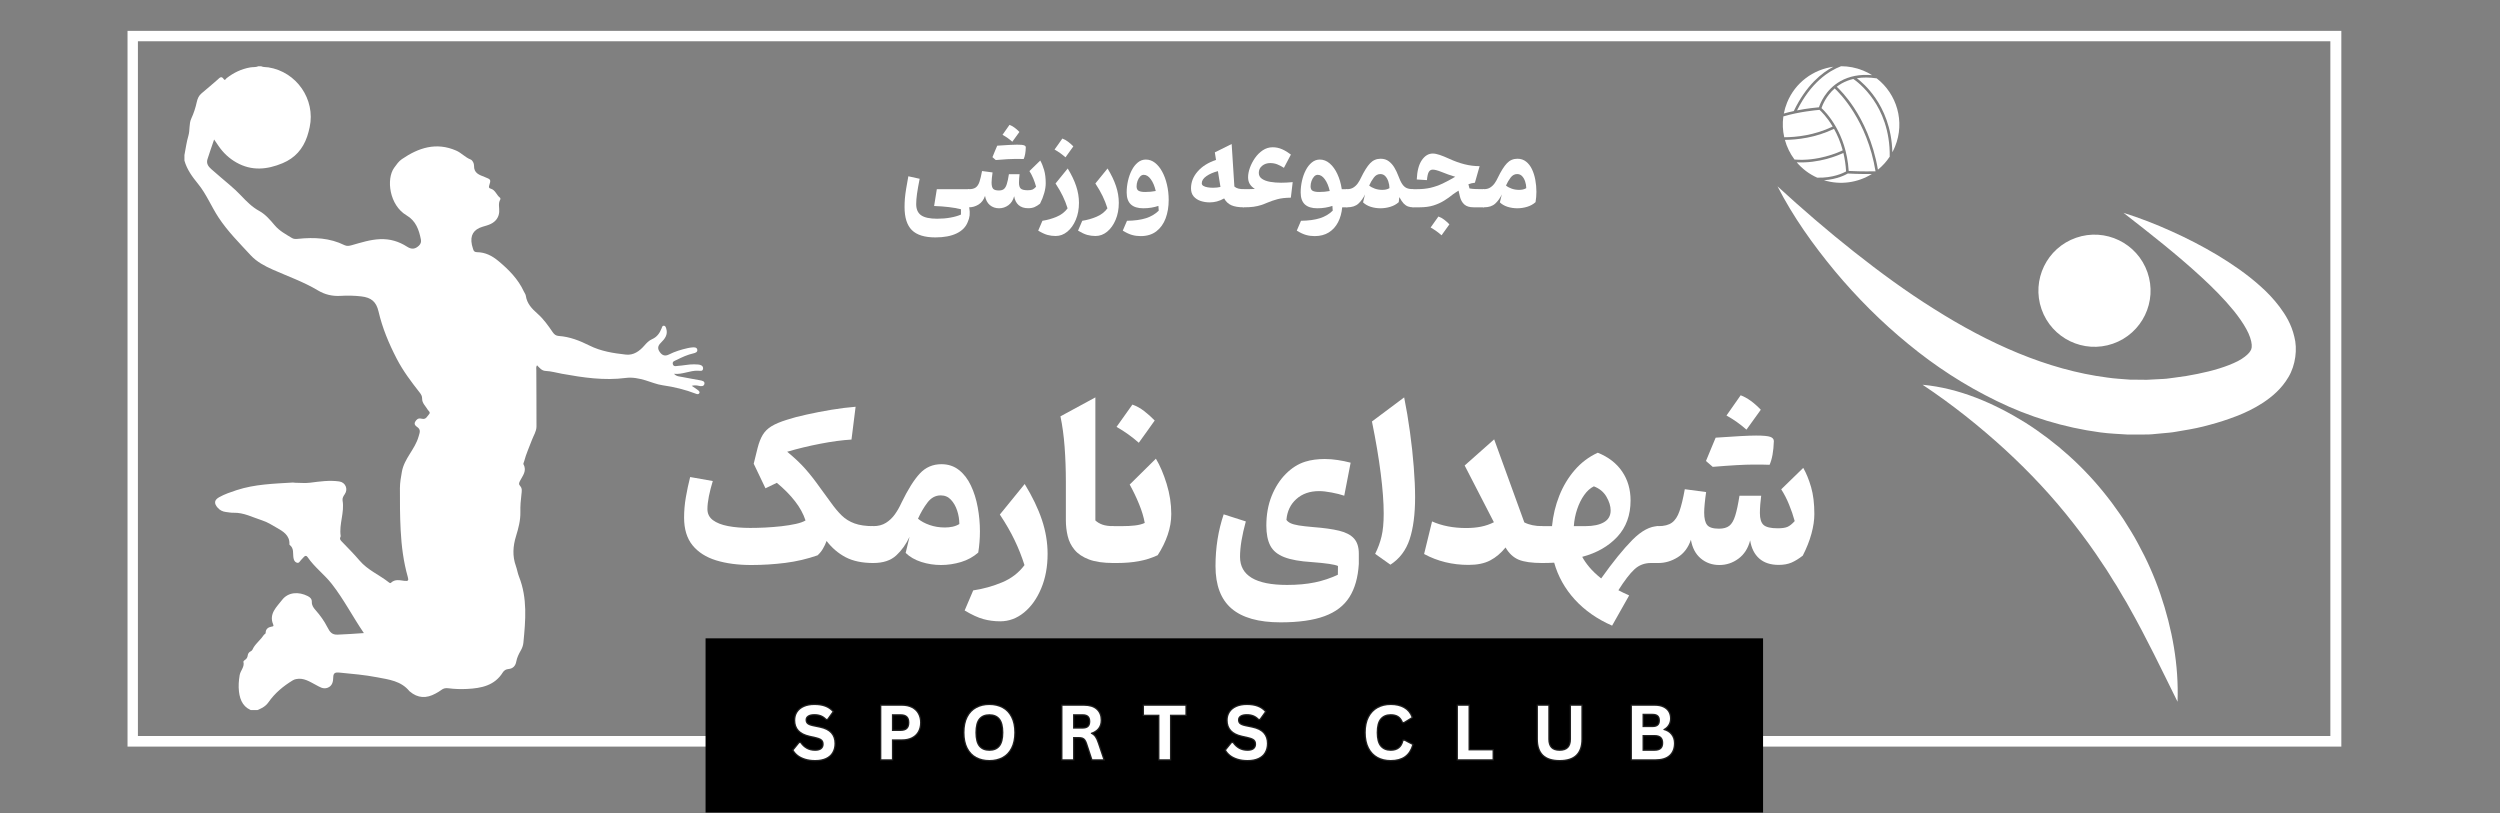
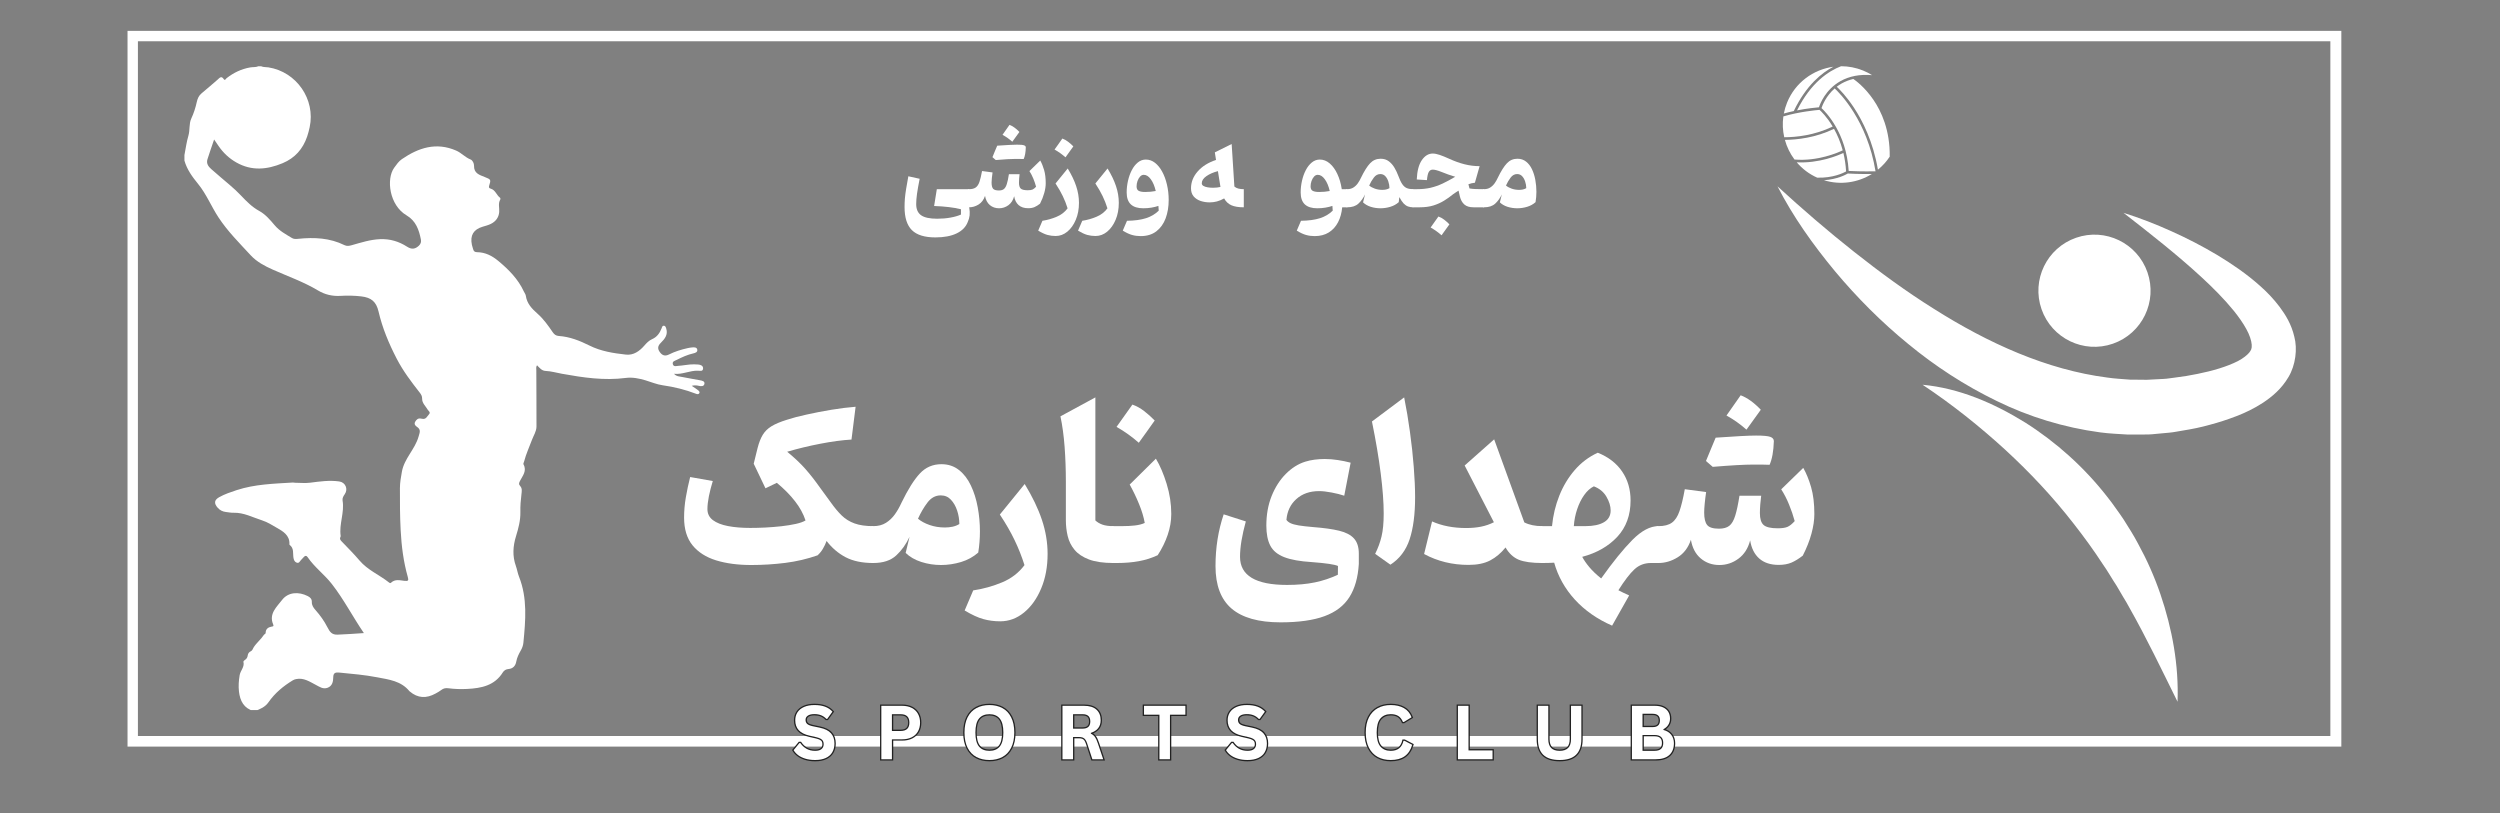
<svg xmlns="http://www.w3.org/2000/svg" width="962" zoomAndPan="magnify" viewBox="0 0 721.5 234.75" height="313" preserveAspectRatio="xMidYMid meet" version="1.0">
  <rect x="0" y="0" width="721.5" height="234.75" fill="#808080" stroke="none" />
  <defs>
    <g />
    <clipPath id="7e38cf38d0">
      <path d="M 36.805 8.906 L 675.711 8.906 L 675.711 215.461 L 36.805 215.461 Z M 36.805 8.906 " clip-rule="nonzero" />
    </clipPath>
    <clipPath id="a02d13eab7">
      <path d="M 203.625 184.223 L 508.898 184.223 L 508.898 234.5 L 203.625 234.5 Z M 203.625 184.223 " clip-rule="nonzero" />
    </clipPath>
    <clipPath id="3fd46c3b7a">
-       <path d="M 0.625 0.223 L 305.898 0.223 L 305.898 50.5 L 0.625 50.5 Z M 0.625 0.223 " clip-rule="nonzero" />
-     </clipPath>
+       </clipPath>
    <clipPath id="70bbdcf70b">
      <rect x="0" width="306" y="0" height="51" />
    </clipPath>
    <clipPath id="9350a4cca8">
      <rect x="0" width="272" y="0" height="31" />
    </clipPath>
    <clipPath id="6c6e1d1393">
-       <path d="M 53.086 19.121 L 203.676 19.121 L 203.676 204.922 L 53.086 204.922 Z M 53.086 19.121 " clip-rule="nonzero" />
+       <path d="M 53.086 19.121 L 203.676 19.121 L 203.676 204.922 L 53.086 204.922 Z " clip-rule="nonzero" />
    </clipPath>
    <clipPath id="7bdbe06521">
      <path d="M 518 19.121 L 541 19.121 L 541 32 L 518 32 Z M 518 19.121 " clip-rule="nonzero" />
    </clipPath>
    <clipPath id="ab3e60463c">
      <path d="M 514 19.121 L 530 19.121 L 530 33 L 514 33 Z M 514 19.121 " clip-rule="nonzero" />
    </clipPath>
    <clipPath id="731aff69fc">
      <path d="M 512.953 53 L 662.793 53 L 662.793 126 L 512.953 126 Z M 512.953 53 " clip-rule="nonzero" />
    </clipPath>
    <clipPath id="7e0757fea1">
      <path d="M 554 111 L 629 111 L 629 202.676 L 554 202.676 Z M 554 111 " clip-rule="nonzero" />
    </clipPath>
  </defs>
  <g clip-path="url(#7e38cf38d0)">
    <path stroke-linecap="butt" transform="matrix(0.749, 0, 0, 0.749, 36.803, 8.905)" fill="none" stroke-linejoin="miter" d="M 0.002 0.002 L 852.784 0.002 L 852.784 275.702 L 0.002 275.702 Z M 0.002 0.002 " stroke="#ffffff" stroke-width="8" stroke-opacity="1" stroke-miterlimit="4" />
  </g>
  <g clip-path="url(#a02d13eab7)">
    <g transform="matrix(1, 0, 0, 1, 203, 184)">
      <g clip-path="url(#70bbdcf70b)">
        <g clip-path="url(#3fd46c3b7a)">
          <path fill="#000000" d="M 0.625 0.223 L 305.82 0.223 L 305.82 50.5 L 0.625 50.5 Z M 0.625 0.223 " fill-opacity="1" fill-rule="nonzero" />
        </g>
      </g>
    </g>
  </g>
  <g transform="matrix(1, 0, 0, 1, 226, 196)">
    <g clip-path="url(#9350a4cca8)">
      <g fill="#222222" fill-opacity="1">
        <g transform="translate(2.417, 23.117)">
          <g>
            <path d="M 6.832 0.602 C 5.727 0.602 4.738 0.461 3.867 0.188 C 2.992 -0.09 2.258 -0.457 1.668 -0.914 C 1.07 -1.371 0.613 -1.883 0.293 -2.438 L 0.164 -2.664 L 2.121 -5.051 L 2.766 -5.051 L 2.875 -4.883 C 3.309 -4.242 3.855 -3.734 4.516 -3.355 C 5.172 -2.98 5.945 -2.793 6.832 -2.793 C 7.559 -2.793 8.094 -2.938 8.438 -3.223 C 8.762 -3.492 8.922 -3.871 8.922 -4.355 C 8.922 -4.656 8.871 -4.902 8.77 -5.094 C 8.668 -5.277 8.496 -5.438 8.25 -5.578 C 7.973 -5.734 7.586 -5.875 7.094 -5.992 L 5.113 -6.445 C 3.652 -6.777 2.559 -7.34 1.824 -8.133 C 1.082 -8.941 0.707 -9.98 0.707 -11.254 C 0.707 -12.199 0.945 -13.035 1.426 -13.762 C 1.902 -14.484 2.59 -15.043 3.492 -15.438 C 4.375 -15.824 5.422 -16.02 6.633 -16.02 C 7.867 -16.02 8.93 -15.855 9.816 -15.523 C 10.723 -15.191 11.488 -14.676 12.113 -13.984 L 12.32 -13.758 L 10.516 -11.285 L 9.898 -11.285 L 9.789 -11.402 C 9.391 -11.82 8.934 -12.133 8.422 -12.344 C 7.906 -12.551 7.309 -12.656 6.633 -12.656 C 5.875 -12.656 5.309 -12.531 4.938 -12.277 C 4.77 -12.168 4.648 -12.035 4.566 -11.887 C 4.488 -11.738 4.449 -11.566 4.449 -11.367 C 4.449 -10.992 4.562 -10.699 4.789 -10.484 C 5.043 -10.242 5.512 -10.051 6.195 -9.902 L 8.219 -9.48 C 9.797 -9.148 10.953 -8.574 11.684 -7.754 C 12.422 -6.93 12.789 -5.859 12.789 -4.547 C 12.789 -3.516 12.566 -2.613 12.117 -1.84 C 11.664 -1.059 10.98 -0.453 10.074 -0.027 C 9.188 0.391 8.105 0.602 6.832 0.602 Z M 6.832 -0.156 C 7.992 -0.156 8.965 -0.34 9.754 -0.711 C 10.52 -1.07 11.09 -1.574 11.465 -2.219 C 11.844 -2.875 12.035 -3.648 12.035 -4.547 C 12.035 -5.664 11.73 -6.566 11.117 -7.25 C 10.5 -7.945 9.48 -8.441 8.066 -8.742 L 6.039 -9.164 C 5.215 -9.34 4.629 -9.598 4.27 -9.934 C 3.887 -10.297 3.691 -10.773 3.691 -11.367 C 3.691 -11.691 3.762 -11.984 3.902 -12.242 C 4.039 -12.5 4.242 -12.723 4.512 -12.906 C 5.012 -13.242 5.719 -13.414 6.633 -13.414 C 7.406 -13.414 8.098 -13.289 8.707 -13.043 C 9.32 -12.793 9.863 -12.422 10.336 -11.926 L 10.062 -11.664 L 10.062 -12.043 L 10.324 -12.043 L 10.324 -11.664 L 10.02 -11.887 L 11.527 -13.953 L 11.832 -13.73 L 11.551 -13.477 C 11.012 -14.078 10.344 -14.523 9.555 -14.816 C 8.75 -15.113 7.777 -15.262 6.633 -15.262 C 5.527 -15.262 4.582 -15.09 3.797 -14.746 C 3.031 -14.41 2.449 -13.941 2.055 -13.344 C 1.66 -12.746 1.465 -12.051 1.465 -11.254 C 1.465 -10.176 1.77 -9.309 2.383 -8.645 C 3.008 -7.969 3.973 -7.48 5.285 -7.18 L 7.27 -6.727 C 7.832 -6.594 8.285 -6.43 8.625 -6.234 C 8.996 -6.023 9.266 -5.762 9.434 -5.453 C 9.598 -5.152 9.68 -4.785 9.68 -4.355 C 9.68 -3.633 9.426 -3.062 8.922 -2.641 C 8.438 -2.238 7.742 -2.035 6.832 -2.035 C 5.812 -2.035 4.914 -2.258 4.141 -2.699 C 3.375 -3.137 2.746 -3.723 2.25 -4.461 L 2.562 -4.672 L 2.562 -4.293 L 2.301 -4.293 L 2.301 -4.672 L 2.59 -4.434 L 0.914 -2.387 L 0.621 -2.625 L 0.949 -2.816 C 1.219 -2.344 1.613 -1.91 2.129 -1.512 C 2.648 -1.109 3.305 -0.785 4.094 -0.535 C 4.891 -0.281 5.805 -0.156 6.832 -0.156 Z M 6.832 -0.156 " />
          </g>
        </g>
      </g>
      <g fill="#222222" fill-opacity="1">
        <g transform="translate(26.356, 23.117)">
          <g>
            <path d="M 7.961 -15.797 C 9.129 -15.797 10.129 -15.582 10.969 -15.148 C 11.82 -14.707 12.465 -14.09 12.902 -13.297 C 13.336 -12.512 13.551 -11.605 13.551 -10.578 C 13.551 -9.551 13.336 -8.645 12.902 -7.863 C 12.465 -7.074 11.82 -6.457 10.969 -6.02 C 10.129 -5.586 9.129 -5.371 7.961 -5.371 L 5.051 -5.371 L 5.051 -5.746 L 5.43 -5.746 L 5.43 0.379 L 1.625 0.379 L 1.625 -15.797 Z M 7.961 -15.039 L 2.004 -15.039 L 2.004 -15.418 L 2.383 -15.418 L 2.383 0 L 2.004 0 L 2.004 -0.379 L 5.051 -0.379 L 5.051 0 L 4.672 0 L 4.672 -6.125 L 7.961 -6.125 C 9.004 -6.125 9.891 -6.312 10.621 -6.691 C 11.336 -7.059 11.875 -7.574 12.238 -8.23 C 12.609 -8.898 12.793 -9.68 12.793 -10.578 C 12.793 -11.477 12.609 -12.262 12.238 -12.934 C 11.875 -13.594 11.336 -14.105 10.621 -14.477 C 9.891 -14.852 9.004 -15.039 7.961 -15.039 Z M 7.562 -8.539 C 8.309 -8.539 8.855 -8.707 9.207 -9.039 C 9.551 -9.367 9.727 -9.883 9.727 -10.578 C 9.727 -11.277 9.551 -11.793 9.207 -12.125 C 8.855 -12.457 8.309 -12.625 7.562 -12.625 L 5.051 -12.625 L 5.051 -13.004 L 5.43 -13.004 L 5.43 -8.164 L 5.051 -8.164 L 5.051 -8.539 Z M 7.562 -7.785 L 4.672 -7.785 L 4.672 -13.383 L 7.562 -13.383 C 8.512 -13.383 9.23 -13.145 9.73 -12.672 C 10.23 -12.191 10.48 -11.496 10.48 -10.578 C 10.48 -9.664 10.23 -8.969 9.727 -8.492 C 9.23 -8.02 8.508 -7.785 7.562 -7.785 Z M 7.562 -7.785 " />
          </g>
        </g>
      </g>
      <g fill="#222222" fill-opacity="1">
        <g transform="translate(51.139, 23.117)">
          <g>
            <path d="M 8.406 0.602 C 6.93 0.602 5.625 0.297 4.488 -0.309 C 3.34 -0.922 2.441 -1.855 1.793 -3.113 C 1.156 -4.352 0.836 -5.883 0.836 -7.711 C 0.836 -9.535 1.156 -11.066 1.793 -12.309 C 2.441 -13.562 3.34 -14.496 4.488 -15.109 C 5.625 -15.715 6.93 -16.02 8.406 -16.02 C 9.883 -16.02 11.184 -15.715 12.316 -15.113 C 13.461 -14.504 14.355 -13.57 15 -12.312 C 15.637 -11.07 15.953 -9.535 15.953 -7.711 C 15.953 -5.883 15.637 -4.352 15 -3.109 C 14.355 -1.848 13.461 -0.914 12.316 -0.305 C 11.184 0.297 9.883 0.602 8.406 0.602 Z M 8.406 -0.156 C 9.754 -0.156 10.941 -0.43 11.961 -0.973 C 12.965 -1.508 13.754 -2.336 14.328 -3.453 C 14.91 -4.586 15.199 -6.004 15.199 -7.711 C 15.199 -9.414 14.91 -10.832 14.328 -11.965 C 13.754 -13.086 12.965 -13.91 11.961 -14.445 C 10.941 -14.988 9.754 -15.262 8.406 -15.262 C 7.055 -15.262 5.867 -14.988 4.844 -14.441 C 3.836 -13.902 3.043 -13.074 2.465 -11.961 C 1.883 -10.828 1.59 -9.414 1.59 -7.711 C 1.59 -6.004 1.883 -4.59 2.465 -3.457 C 3.043 -2.344 3.836 -1.516 4.844 -0.977 C 5.867 -0.43 7.055 -0.156 8.406 -0.156 Z M 8.406 -2.805 C 9.594 -2.805 10.496 -3.176 11.109 -3.926 C 11.738 -4.695 12.055 -5.957 12.055 -7.711 C 12.055 -9.461 11.738 -10.723 11.109 -11.5 C 10.496 -12.25 9.594 -12.625 8.406 -12.625 C 7.211 -12.625 6.305 -12.25 5.688 -11.496 C 5.051 -10.723 4.734 -9.461 4.734 -7.711 C 4.734 -5.957 5.051 -4.695 5.688 -3.926 C 6.305 -3.18 7.211 -2.805 8.406 -2.805 Z M 8.406 -2.047 C 6.973 -2.047 5.871 -2.512 5.102 -3.445 C 4.352 -4.355 3.977 -5.777 3.977 -7.711 C 3.977 -9.641 4.352 -11.062 5.102 -11.977 C 5.871 -12.914 6.973 -13.383 8.406 -13.383 C 9.832 -13.383 10.93 -12.914 11.691 -11.977 C 12.438 -11.062 12.812 -9.641 12.812 -7.711 C 12.812 -5.777 12.438 -4.355 11.691 -3.445 C 10.93 -2.516 9.832 -2.047 8.406 -2.047 Z M 8.406 -2.047 " />
          </g>
        </g>
      </g>
      <g fill="#222222" fill-opacity="1">
        <g transform="translate(78.632, 23.117)">
          <g>
            <path d="M 1.625 0 L 1.625 -15.797 L 8.195 -15.797 C 9.887 -15.797 11.176 -15.398 12.059 -14.598 C 12.957 -13.785 13.402 -12.68 13.402 -11.273 C 13.402 -10.25 13.137 -9.406 12.609 -8.738 C 12.086 -8.082 11.32 -7.586 10.309 -7.246 L 10.188 -7.605 L 10.566 -7.605 L 10.566 -7.383 L 10.188 -7.383 L 10.34 -7.73 C 10.887 -7.492 11.332 -7.137 11.672 -6.664 C 11.992 -6.219 12.293 -5.57 12.57 -4.715 L 14.277 0.379 L 10.348 0.379 L 8.754 -4.492 C 8.609 -4.914 8.457 -5.238 8.289 -5.461 C 8.137 -5.66 7.945 -5.805 7.715 -5.895 C 7.461 -5.996 7.117 -6.043 6.688 -6.043 L 5.051 -6.043 L 5.051 -6.422 L 5.43 -6.422 L 5.43 0.379 L 1.625 0.379 Z M 2.383 0 L 2.004 0 L 2.004 -0.379 L 5.051 -0.379 L 5.051 0 L 4.672 0 L 4.672 -6.801 L 6.688 -6.801 C 7.211 -6.801 7.645 -6.734 7.988 -6.602 C 8.355 -6.461 8.656 -6.23 8.891 -5.918 C 9.109 -5.629 9.305 -5.23 9.473 -4.727 L 10.98 -0.117 L 10.621 0 L 10.621 -0.379 L 13.754 -0.379 L 13.754 0 L 13.395 0.121 L 11.852 -4.48 C 11.598 -5.258 11.332 -5.84 11.059 -6.223 C 10.797 -6.582 10.457 -6.852 10.035 -7.035 L 9.809 -7.133 L 9.809 -7.875 L 10.066 -7.961 C 10.938 -8.254 11.59 -8.672 12.016 -9.211 C 12.438 -9.738 12.645 -10.426 12.645 -11.273 C 12.645 -12.457 12.281 -13.375 11.551 -14.035 C 10.812 -14.707 9.691 -15.039 8.195 -15.039 L 2.004 -15.039 L 2.004 -15.418 L 2.383 -15.418 Z M 7.824 -9.215 C 8.465 -9.215 8.934 -9.355 9.227 -9.633 C 9.516 -9.902 9.66 -10.324 9.66 -10.906 C 9.66 -11.496 9.516 -11.93 9.227 -12.203 C 8.93 -12.484 8.465 -12.625 7.824 -12.625 L 5.051 -12.625 L 5.051 -13.004 L 5.43 -13.004 L 5.43 -8.836 L 5.051 -8.836 L 5.051 -9.215 Z M 7.824 -8.461 L 4.672 -8.461 L 4.672 -13.383 L 7.824 -13.383 C 8.664 -13.383 9.305 -13.172 9.746 -12.754 C 10.195 -12.328 10.418 -11.711 10.418 -10.906 C 10.418 -10.105 10.195 -9.496 9.746 -9.078 C 9.301 -8.664 8.664 -8.461 7.824 -8.461 Z M 7.824 -8.461 " />
          </g>
        </g>
      </g>
      <g fill="#222222" fill-opacity="1">
        <g transform="translate(103.742, 23.117)">
          <g>
            <path d="M 12.738 -15.418 L 12.738 -12.477 L 7.91 -12.477 L 7.91 -12.855 L 8.289 -12.855 L 8.289 0.379 L 4.496 0.379 L 4.496 -12.855 L 4.871 -12.855 L 4.871 -12.477 L 0.043 -12.477 L 0.043 -15.797 L 12.738 -15.797 Z M 11.98 -15.418 L 12.359 -15.418 L 12.359 -15.039 L 0.422 -15.039 L 0.422 -15.418 L 0.801 -15.418 L 0.801 -12.855 L 0.422 -12.855 L 0.422 -13.234 L 5.25 -13.234 L 5.25 0 L 4.871 0 L 4.871 -0.379 L 7.91 -0.379 L 7.91 0 L 7.531 0 L 7.531 -13.234 L 12.359 -13.234 L 12.359 -12.855 L 11.98 -12.855 Z M 11.98 -15.418 " />
          </g>
        </g>
      </g>
      <g fill="#222222" fill-opacity="1">
        <g transform="translate(127.217, 23.117)">
          <g>
            <path d="M 6.832 0.602 C 5.727 0.602 4.738 0.461 3.867 0.188 C 2.992 -0.09 2.258 -0.457 1.668 -0.914 C 1.07 -1.371 0.613 -1.883 0.293 -2.438 L 0.164 -2.664 L 2.121 -5.051 L 2.766 -5.051 L 2.875 -4.883 C 3.309 -4.242 3.855 -3.734 4.516 -3.355 C 5.172 -2.98 5.945 -2.793 6.832 -2.793 C 7.559 -2.793 8.094 -2.938 8.438 -3.223 C 8.762 -3.492 8.922 -3.871 8.922 -4.355 C 8.922 -4.656 8.871 -4.902 8.77 -5.094 C 8.668 -5.277 8.496 -5.438 8.25 -5.578 C 7.973 -5.734 7.586 -5.875 7.094 -5.992 L 5.113 -6.445 C 3.652 -6.777 2.559 -7.34 1.824 -8.133 C 1.082 -8.941 0.707 -9.98 0.707 -11.254 C 0.707 -12.199 0.945 -13.035 1.426 -13.762 C 1.902 -14.484 2.59 -15.043 3.492 -15.438 C 4.375 -15.824 5.422 -16.02 6.633 -16.02 C 7.867 -16.02 8.93 -15.855 9.816 -15.523 C 10.723 -15.191 11.488 -14.676 12.113 -13.984 L 12.32 -13.758 L 10.516 -11.285 L 9.898 -11.285 L 9.789 -11.402 C 9.391 -11.82 8.934 -12.133 8.422 -12.344 C 7.906 -12.551 7.309 -12.656 6.633 -12.656 C 5.875 -12.656 5.309 -12.531 4.938 -12.277 C 4.77 -12.168 4.648 -12.035 4.566 -11.887 C 4.488 -11.738 4.449 -11.566 4.449 -11.367 C 4.449 -10.992 4.562 -10.699 4.789 -10.484 C 5.043 -10.242 5.512 -10.051 6.195 -9.902 L 8.219 -9.48 C 9.797 -9.148 10.953 -8.574 11.684 -7.754 C 12.422 -6.93 12.789 -5.859 12.789 -4.547 C 12.789 -3.516 12.566 -2.613 12.117 -1.84 C 11.664 -1.059 10.98 -0.453 10.074 -0.027 C 9.188 0.391 8.105 0.602 6.832 0.602 Z M 6.832 -0.156 C 7.992 -0.156 8.965 -0.34 9.754 -0.711 C 10.52 -1.07 11.09 -1.574 11.465 -2.219 C 11.844 -2.875 12.035 -3.648 12.035 -4.547 C 12.035 -5.664 11.73 -6.566 11.117 -7.25 C 10.5 -7.945 9.48 -8.441 8.066 -8.742 L 6.039 -9.164 C 5.215 -9.34 4.629 -9.598 4.27 -9.934 C 3.887 -10.297 3.691 -10.773 3.691 -11.367 C 3.691 -11.691 3.762 -11.984 3.902 -12.242 C 4.039 -12.5 4.242 -12.723 4.512 -12.906 C 5.012 -13.242 5.719 -13.414 6.633 -13.414 C 7.406 -13.414 8.098 -13.289 8.707 -13.043 C 9.32 -12.793 9.863 -12.422 10.336 -11.926 L 10.062 -11.664 L 10.062 -12.043 L 10.324 -12.043 L 10.324 -11.664 L 10.02 -11.887 L 11.527 -13.953 L 11.832 -13.73 L 11.551 -13.477 C 11.012 -14.078 10.344 -14.523 9.555 -14.816 C 8.75 -15.113 7.777 -15.262 6.633 -15.262 C 5.527 -15.262 4.582 -15.09 3.797 -14.746 C 3.031 -14.41 2.449 -13.941 2.055 -13.344 C 1.66 -12.746 1.465 -12.051 1.465 -11.254 C 1.465 -10.176 1.77 -9.309 2.383 -8.645 C 3.008 -7.969 3.973 -7.48 5.285 -7.18 L 7.27 -6.727 C 7.832 -6.594 8.285 -6.43 8.625 -6.234 C 8.996 -6.023 9.266 -5.762 9.434 -5.453 C 9.598 -5.152 9.68 -4.785 9.68 -4.355 C 9.68 -3.633 9.426 -3.062 8.922 -2.641 C 8.438 -2.238 7.742 -2.035 6.832 -2.035 C 5.812 -2.035 4.914 -2.258 4.141 -2.699 C 3.375 -3.137 2.746 -3.723 2.25 -4.461 L 2.562 -4.672 L 2.562 -4.293 L 2.301 -4.293 L 2.301 -4.672 L 2.59 -4.434 L 0.914 -2.387 L 0.621 -2.625 L 0.949 -2.816 C 1.219 -2.344 1.613 -1.91 2.129 -1.512 C 2.648 -1.109 3.305 -0.785 4.094 -0.535 C 4.891 -0.281 5.805 -0.156 6.832 -0.156 Z M 6.832 -0.156 " />
          </g>
        </g>
      </g>
      <g fill="#222222" fill-opacity="1">
        <g transform="translate(151.156, 23.117)">
          <g />
        </g>
      </g>
      <g fill="#222222" fill-opacity="1">
        <g transform="translate(166.945, 23.117)">
          <g>
            <path d="M 8.426 0.602 C 6.941 0.602 5.629 0.289 4.492 -0.332 C 3.34 -0.961 2.441 -1.902 1.793 -3.152 C 1.156 -4.395 0.836 -5.91 0.836 -7.711 C 0.836 -9.508 1.156 -11.027 1.793 -12.266 C 2.441 -13.52 3.34 -14.457 4.492 -15.086 C 5.629 -15.707 6.941 -16.02 8.426 -16.02 C 9.977 -16.02 11.297 -15.711 12.391 -15.102 C 13.508 -14.477 14.305 -13.523 14.781 -12.25 L 14.891 -11.957 L 12.301 -10.375 L 11.68 -10.398 L 11.59 -10.625 C 11.289 -11.348 10.891 -11.863 10.395 -12.168 C 9.891 -12.48 9.234 -12.637 8.426 -12.637 C 7.262 -12.637 6.363 -12.258 5.719 -11.5 C 5.062 -10.723 4.734 -9.457 4.734 -7.711 C 4.734 -5.965 5.062 -4.707 5.719 -3.93 C 6.363 -3.172 7.262 -2.793 8.426 -2.793 C 9.34 -2.793 10.07 -3.008 10.613 -3.441 C 11.16 -3.875 11.535 -4.535 11.738 -5.422 L 11.805 -5.715 L 12.465 -5.715 L 15.066 -4.359 L 14.98 -4.062 C 14.535 -2.516 13.766 -1.352 12.676 -0.566 C 11.59 0.211 10.172 0.602 8.426 0.602 Z M 8.426 -0.156 C 10.012 -0.156 11.281 -0.5 12.234 -1.184 C 13.184 -1.863 13.855 -2.891 14.254 -4.27 L 14.617 -4.164 L 14.441 -3.832 L 12.195 -5 L 12.371 -5.336 L 12.371 -4.957 L 12.105 -4.957 L 12.105 -5.336 L 12.477 -5.25 C 12.23 -4.191 11.766 -3.391 11.086 -2.848 C 10.402 -2.309 9.516 -2.035 8.426 -2.035 C 7.031 -2.035 5.934 -2.504 5.145 -3.441 C 4.367 -4.359 3.977 -5.781 3.977 -7.711 C 3.977 -9.645 4.367 -11.07 5.145 -11.988 C 5.934 -12.926 7.031 -13.391 8.426 -13.391 C 9.375 -13.391 10.164 -13.199 10.793 -12.812 C 11.426 -12.422 11.926 -11.789 12.289 -10.91 L 11.938 -10.77 L 11.953 -11.145 L 12.219 -11.137 L 12.203 -10.758 L 12.004 -11.078 L 14.23 -12.441 L 14.426 -12.117 L 14.074 -11.984 C 13.664 -13.086 12.98 -13.906 12.023 -14.441 C 11.043 -14.988 9.844 -15.262 8.426 -15.262 C 7.07 -15.262 5.879 -14.98 4.852 -14.422 C 3.84 -13.867 3.043 -13.035 2.465 -11.918 C 1.883 -10.789 1.59 -9.383 1.59 -7.711 C 1.59 -6.035 1.883 -4.633 2.465 -3.5 C 3.043 -2.387 3.84 -1.551 4.852 -0.996 C 5.879 -0.438 7.07 -0.156 8.426 -0.156 Z M 8.426 -0.156 " />
          </g>
        </g>
      </g>
      <g fill="#222222" fill-opacity="1">
        <g transform="translate(192.762, 23.117)">
          <g>
            <path d="M 5.43 -15.418 L 5.43 -2.551 L 5.051 -2.551 L 5.051 -2.93 L 12.359 -2.93 L 12.359 0.379 L 1.625 0.379 L 1.625 -15.797 L 5.43 -15.797 Z M 4.672 -15.418 L 5.051 -15.418 L 5.051 -15.039 L 2.004 -15.039 L 2.004 -15.418 L 2.383 -15.418 L 2.383 0 L 2.004 0 L 2.004 -0.379 L 11.98 -0.379 L 11.98 0 L 11.602 0 L 11.602 -2.551 L 11.98 -2.551 L 11.98 -2.176 L 4.672 -2.176 Z M 4.672 -15.418 " />
          </g>
        </g>
      </g>
      <g fill="#222222" fill-opacity="1">
        <g transform="translate(215.942, 23.117)">
          <g>
            <path d="M 8.172 0.602 C 5.945 0.602 4.285 0.059 3.184 -1.023 C 2.082 -2.105 1.531 -3.691 1.531 -5.777 L 1.531 -15.797 L 5.273 -15.797 L 5.273 -5.801 C 5.273 -4.777 5.508 -4.02 5.977 -3.531 C 6.445 -3.047 7.176 -2.805 8.172 -2.805 C 9.16 -2.805 9.891 -3.047 10.363 -3.531 C 10.836 -4.023 11.074 -4.777 11.074 -5.801 L 11.074 -15.797 L 14.816 -15.797 L 14.816 -5.777 C 14.816 -3.691 14.266 -2.105 13.164 -1.023 C 12.062 0.059 10.398 0.602 8.172 0.602 Z M 8.172 -0.156 C 10.195 -0.156 11.68 -0.625 12.633 -1.562 C 13.582 -2.496 14.059 -3.902 14.059 -5.777 L 14.059 -15.418 L 14.438 -15.418 L 14.438 -15.039 L 11.453 -15.039 L 11.453 -15.418 L 11.832 -15.418 L 11.832 -5.801 C 11.832 -4.574 11.523 -3.641 10.906 -3.004 C 10.285 -2.367 9.375 -2.047 8.172 -2.047 C 6.961 -2.047 6.047 -2.367 5.434 -3.008 C 4.82 -3.645 4.516 -4.574 4.516 -5.801 L 4.516 -15.418 L 4.895 -15.418 L 4.895 -15.039 L 1.91 -15.039 L 1.91 -15.418 L 2.285 -15.418 L 2.285 -5.777 C 2.285 -3.902 2.762 -2.496 3.715 -1.562 C 4.668 -0.625 6.152 -0.156 8.172 -0.156 Z M 8.172 -0.156 " />
          </g>
        </g>
      </g>
      <g fill="#222222" fill-opacity="1">
        <g transform="translate(242.981, 23.117)">
          <g>
            <path d="M 1.625 0 L 1.625 -15.797 L 8.586 -15.797 C 9.59 -15.797 10.445 -15.637 11.152 -15.316 C 11.879 -14.984 12.43 -14.508 12.809 -13.891 C 13.184 -13.277 13.371 -12.562 13.371 -11.738 C 13.371 -10.984 13.188 -10.312 12.816 -9.73 C 12.449 -9.152 11.926 -8.691 11.246 -8.344 L 11.074 -8.68 L 11.453 -8.68 L 11.453 -8.457 L 11.074 -8.457 L 11.168 -8.824 C 12.223 -8.551 13.035 -8.047 13.617 -7.312 C 14.199 -6.574 14.488 -5.676 14.488 -4.621 C 14.488 -3.031 14.004 -1.797 13.031 -0.922 C 12.07 -0.055 10.664 0.379 8.816 0.379 L 1.625 0.379 Z M 2.383 0 L 2.004 0 L 2.004 -0.379 L 8.816 -0.379 C 10.469 -0.379 11.707 -0.746 12.523 -1.484 C 13.328 -2.211 13.734 -3.254 13.734 -4.621 C 13.734 -5.5 13.496 -6.242 13.023 -6.844 C 12.547 -7.445 11.867 -7.859 10.977 -8.094 L 10.695 -8.164 L 10.695 -8.91 L 10.902 -9.016 C 11.457 -9.301 11.883 -9.676 12.18 -10.137 C 12.469 -10.594 12.613 -11.129 12.613 -11.738 C 12.613 -12.418 12.465 -13.004 12.164 -13.496 C 11.867 -13.984 11.426 -14.359 10.836 -14.625 C 10.23 -14.902 9.48 -15.039 8.586 -15.039 L 2.004 -15.039 L 2.004 -15.418 L 2.383 -15.418 Z M 7.953 -9.648 C 8.566 -9.648 9.012 -9.777 9.297 -10.031 C 9.566 -10.277 9.703 -10.66 9.703 -11.191 C 9.703 -11.73 9.57 -12.125 9.301 -12.371 C 9.02 -12.625 8.57 -12.75 7.953 -12.75 L 5.051 -12.75 L 5.051 -13.129 L 5.43 -13.129 L 5.43 -9.27 L 5.051 -9.27 L 5.051 -9.648 Z M 7.953 -8.891 L 4.672 -8.891 L 4.672 -13.508 L 7.953 -13.508 C 8.766 -13.508 9.387 -13.316 9.809 -12.93 C 10.242 -12.535 10.461 -11.953 10.461 -11.191 C 10.461 -10.438 10.242 -9.863 9.801 -9.469 C 9.375 -9.086 8.758 -8.891 7.953 -8.891 Z M 8.512 -2.793 C 9.254 -2.793 9.801 -2.953 10.148 -3.266 C 10.484 -3.574 10.652 -4.051 10.652 -4.703 C 10.652 -5.359 10.484 -5.84 10.145 -6.148 C 9.797 -6.465 9.254 -6.625 8.512 -6.625 L 5.051 -6.625 L 5.051 -7.004 L 5.43 -7.004 L 5.43 -2.414 L 5.051 -2.414 L 5.051 -2.793 Z M 8.512 -2.035 L 4.672 -2.035 L 4.672 -7.379 L 8.512 -7.379 C 9.449 -7.379 10.164 -7.156 10.656 -6.707 C 11.16 -6.25 11.41 -5.582 11.41 -4.703 C 11.41 -3.828 11.156 -3.164 10.656 -2.707 C 10.164 -2.262 9.449 -2.035 8.512 -2.035 Z M 8.512 -2.035 " />
          </g>
        </g>
      </g>
      <g fill="#ffffff" fill-opacity="1">
        <g transform="translate(2.417, 23.117)">
          <g>
            <path d="M 6.828 0.219 C 5.766 0.219 4.816 0.086 3.984 -0.172 C 3.148 -0.43 2.453 -0.773 1.891 -1.203 C 1.336 -1.641 0.914 -2.113 0.625 -2.625 L 2.297 -4.672 L 2.562 -4.672 C 3.031 -3.984 3.617 -3.438 4.328 -3.031 C 5.047 -2.625 5.879 -2.422 6.828 -2.422 C 7.648 -2.422 8.266 -2.594 8.672 -2.938 C 9.086 -3.281 9.297 -3.754 9.297 -4.359 C 9.297 -4.723 9.227 -5.023 9.094 -5.266 C 8.969 -5.516 8.75 -5.727 8.438 -5.906 C 8.125 -6.082 7.707 -6.234 7.188 -6.359 L 5.203 -6.812 C 3.816 -7.125 2.785 -7.645 2.109 -8.375 C 1.43 -9.113 1.094 -10.07 1.094 -11.25 C 1.094 -12.125 1.305 -12.891 1.734 -13.547 C 2.172 -14.211 2.805 -14.727 3.641 -15.094 C 4.473 -15.457 5.469 -15.641 6.625 -15.641 C 7.812 -15.641 8.828 -15.484 9.672 -15.172 C 10.523 -14.859 11.242 -14.379 11.828 -13.734 L 10.328 -11.656 L 10.062 -11.656 C 9.625 -12.113 9.125 -12.457 8.562 -12.688 C 8 -12.914 7.352 -13.031 6.625 -13.031 C 5.789 -13.031 5.156 -12.879 4.719 -12.578 C 4.281 -12.285 4.062 -11.879 4.062 -11.359 C 4.062 -10.879 4.211 -10.492 4.516 -10.203 C 4.828 -9.922 5.359 -9.695 6.109 -9.531 L 8.141 -9.109 C 9.641 -8.797 10.723 -8.258 11.391 -7.5 C 12.066 -6.75 12.406 -5.766 12.406 -4.547 C 12.406 -3.578 12.195 -2.734 11.781 -2.016 C 11.375 -1.305 10.75 -0.754 9.906 -0.359 C 9.07 0.023 8.047 0.219 6.828 0.219 Z M 6.828 0.219 " />
          </g>
        </g>
      </g>
      <g fill="#ffffff" fill-opacity="1">
        <g transform="translate(26.356, 23.117)">
          <g>
            <path d="M 7.953 -15.422 C 9.055 -15.422 10 -15.219 10.781 -14.812 C 11.57 -14.406 12.164 -13.836 12.562 -13.109 C 12.969 -12.379 13.172 -11.535 13.172 -10.578 C 13.172 -9.609 12.969 -8.758 12.562 -8.031 C 12.164 -7.312 11.57 -6.75 10.781 -6.344 C 10 -5.945 9.055 -5.75 7.953 -5.75 L 5.047 -5.75 L 5.047 0 L 2 0 L 2 -15.422 Z M 7.562 -8.156 C 9.25 -8.156 10.094 -8.961 10.094 -10.578 C 10.094 -12.191 9.25 -13 7.562 -13 L 5.047 -13 L 5.047 -8.156 Z M 7.562 -8.156 " />
          </g>
        </g>
      </g>
      <g fill="#ffffff" fill-opacity="1">
        <g transform="translate(51.139, 23.117)">
          <g>
            <path d="M 8.406 0.219 C 6.988 0.219 5.738 -0.066 4.656 -0.641 C 3.582 -1.211 2.738 -2.094 2.125 -3.281 C 1.52 -4.469 1.219 -5.941 1.219 -7.703 C 1.219 -9.473 1.52 -10.945 2.125 -12.125 C 2.738 -13.312 3.582 -14.191 4.656 -14.766 C 5.738 -15.348 6.988 -15.641 8.406 -15.641 C 9.812 -15.641 11.051 -15.352 12.125 -14.781 C 13.207 -14.207 14.051 -13.328 14.656 -12.141 C 15.27 -10.953 15.578 -9.473 15.578 -7.703 C 15.578 -5.941 15.27 -4.469 14.656 -3.281 C 14.051 -2.094 13.207 -1.211 12.125 -0.641 C 11.051 -0.066 9.812 0.219 8.406 0.219 Z M 8.406 -2.422 C 9.707 -2.422 10.703 -2.836 11.391 -3.672 C 12.086 -4.516 12.438 -5.859 12.438 -7.703 C 12.438 -9.547 12.086 -10.891 11.391 -11.734 C 10.703 -12.578 9.707 -13 8.406 -13 C 7.094 -13 6.086 -12.578 5.391 -11.734 C 4.703 -10.891 4.359 -9.547 4.359 -7.703 C 4.359 -5.859 4.703 -4.516 5.391 -3.672 C 6.086 -2.836 7.094 -2.422 8.406 -2.422 Z M 8.406 -2.422 " />
          </g>
        </g>
      </g>
      <g fill="#ffffff" fill-opacity="1">
        <g transform="translate(78.632, 23.117)">
          <g>
            <path d="M 2 0 L 2 -15.422 L 8.188 -15.422 C 9.789 -15.422 10.992 -15.051 11.797 -14.312 C 12.609 -13.582 13.016 -12.566 13.016 -11.266 C 13.016 -10.336 12.773 -9.57 12.297 -8.969 C 11.828 -8.375 11.125 -7.922 10.188 -7.609 L 10.188 -7.375 C 10.664 -7.164 11.055 -6.852 11.359 -6.438 C 11.66 -6.02 11.941 -5.406 12.203 -4.594 L 13.75 0 L 10.625 0 L 9.109 -4.609 C 8.953 -5.066 8.773 -5.426 8.578 -5.688 C 8.391 -5.945 8.145 -6.133 7.844 -6.25 C 7.551 -6.363 7.164 -6.422 6.688 -6.422 L 5.047 -6.422 L 5.047 0 Z M 7.828 -8.828 C 9.297 -8.828 10.031 -9.52 10.031 -10.906 C 10.031 -12.301 9.297 -13 7.828 -13 L 5.047 -13 L 5.047 -8.828 Z M 7.828 -8.828 " />
          </g>
        </g>
      </g>
      <g fill="#ffffff" fill-opacity="1">
        <g transform="translate(103.742, 23.117)">
          <g>
            <path d="M 12.359 -15.422 L 12.359 -12.859 L 7.906 -12.859 L 7.906 0 L 4.875 0 L 4.875 -12.859 L 0.422 -12.859 L 0.422 -15.422 Z M 12.359 -15.422 " />
          </g>
        </g>
      </g>
      <g fill="#ffffff" fill-opacity="1">
        <g transform="translate(127.217, 23.117)">
          <g>
            <path d="M 6.828 0.219 C 5.766 0.219 4.816 0.086 3.984 -0.172 C 3.148 -0.43 2.453 -0.773 1.891 -1.203 C 1.336 -1.641 0.914 -2.113 0.625 -2.625 L 2.297 -4.672 L 2.562 -4.672 C 3.031 -3.984 3.617 -3.438 4.328 -3.031 C 5.047 -2.625 5.879 -2.422 6.828 -2.422 C 7.648 -2.422 8.266 -2.594 8.672 -2.938 C 9.086 -3.281 9.297 -3.754 9.297 -4.359 C 9.297 -4.723 9.227 -5.023 9.094 -5.266 C 8.969 -5.516 8.75 -5.727 8.438 -5.906 C 8.125 -6.082 7.707 -6.234 7.188 -6.359 L 5.203 -6.812 C 3.816 -7.125 2.785 -7.645 2.109 -8.375 C 1.43 -9.113 1.094 -10.07 1.094 -11.25 C 1.094 -12.125 1.305 -12.891 1.734 -13.547 C 2.172 -14.211 2.805 -14.727 3.641 -15.094 C 4.473 -15.457 5.469 -15.641 6.625 -15.641 C 7.812 -15.641 8.828 -15.484 9.672 -15.172 C 10.523 -14.859 11.242 -14.379 11.828 -13.734 L 10.328 -11.656 L 10.062 -11.656 C 9.625 -12.113 9.125 -12.457 8.562 -12.688 C 8 -12.914 7.352 -13.031 6.625 -13.031 C 5.789 -13.031 5.156 -12.879 4.719 -12.578 C 4.281 -12.285 4.062 -11.879 4.062 -11.359 C 4.062 -10.879 4.211 -10.492 4.516 -10.203 C 4.828 -9.922 5.359 -9.695 6.109 -9.531 L 8.141 -9.109 C 9.641 -8.797 10.723 -8.258 11.391 -7.5 C 12.066 -6.75 12.406 -5.766 12.406 -4.547 C 12.406 -3.578 12.195 -2.734 11.781 -2.016 C 11.375 -1.305 10.75 -0.754 9.906 -0.359 C 9.07 0.023 8.047 0.219 6.828 0.219 Z M 6.828 0.219 " />
          </g>
        </g>
      </g>
      <g fill="#ffffff" fill-opacity="1">
        <g transform="translate(151.156, 23.117)">
          <g />
        </g>
      </g>
      <g fill="#ffffff" fill-opacity="1">
        <g transform="translate(166.945, 23.117)">
          <g>
            <path d="M 8.422 0.219 C 7.004 0.219 5.754 -0.07 4.672 -0.656 C 3.586 -1.25 2.738 -2.141 2.125 -3.328 C 1.52 -4.516 1.219 -5.973 1.219 -7.703 C 1.219 -9.441 1.52 -10.898 2.125 -12.078 C 2.738 -13.266 3.586 -14.156 4.672 -14.75 C 5.754 -15.344 7.004 -15.641 8.422 -15.641 C 9.91 -15.641 11.172 -15.348 12.203 -14.766 C 13.242 -14.18 13.984 -13.297 14.422 -12.109 L 12.203 -10.75 L 11.938 -10.766 C 11.602 -11.566 11.156 -12.141 10.594 -12.484 C 10.031 -12.836 9.305 -13.016 8.422 -13.016 C 7.141 -13.016 6.141 -12.586 5.422 -11.734 C 4.711 -10.891 4.359 -9.547 4.359 -7.703 C 4.359 -5.867 4.711 -4.531 5.422 -3.688 C 6.141 -2.844 7.141 -2.422 8.422 -2.422 C 10.422 -2.422 11.648 -3.391 12.109 -5.328 L 12.375 -5.328 L 14.609 -4.172 C 14.191 -2.703 13.473 -1.602 12.453 -0.875 C 11.43 -0.145 10.086 0.219 8.422 0.219 Z M 8.422 0.219 " />
          </g>
        </g>
      </g>
      <g fill="#ffffff" fill-opacity="1">
        <g transform="translate(192.762, 23.117)">
          <g>
            <path d="M 5.047 -15.422 L 5.047 -2.547 L 11.984 -2.547 L 11.984 0 L 2 0 L 2 -15.422 Z M 5.047 -15.422 " />
          </g>
        </g>
      </g>
      <g fill="#ffffff" fill-opacity="1">
        <g transform="translate(215.942, 23.117)">
          <g>
            <path d="M 8.172 0.219 C 6.047 0.219 4.469 -0.281 3.438 -1.281 C 2.414 -2.289 1.906 -3.789 1.906 -5.781 L 1.906 -15.422 L 4.891 -15.422 L 4.891 -5.797 C 4.891 -4.672 5.16 -3.828 5.703 -3.266 C 6.242 -2.703 7.066 -2.422 8.172 -2.422 C 10.359 -2.422 11.453 -3.547 11.453 -5.797 L 11.453 -15.422 L 14.438 -15.422 L 14.438 -5.781 C 14.438 -3.789 13.922 -2.289 12.891 -1.281 C 11.867 -0.281 10.297 0.219 8.172 0.219 Z M 8.172 0.219 " />
          </g>
        </g>
      </g>
      <g fill="#ffffff" fill-opacity="1">
        <g transform="translate(242.981, 23.117)">
          <g>
            <path d="M 2 0 L 2 -15.422 L 8.578 -15.422 C 9.523 -15.422 10.328 -15.27 10.984 -14.969 C 11.648 -14.664 12.148 -14.238 12.484 -13.688 C 12.816 -13.133 12.984 -12.484 12.984 -11.734 C 12.984 -11.055 12.816 -10.457 12.484 -9.938 C 12.16 -9.414 11.691 -8.992 11.078 -8.672 L 11.078 -8.453 C 12.047 -8.203 12.789 -7.742 13.312 -7.078 C 13.844 -6.41 14.109 -5.594 14.109 -4.625 C 14.109 -3.145 13.66 -2.004 12.766 -1.203 C 11.879 -0.398 10.562 0 8.812 0 Z M 7.953 -9.266 C 9.367 -9.266 10.078 -9.906 10.078 -11.188 C 10.078 -11.844 9.898 -12.328 9.547 -12.641 C 9.203 -12.961 8.672 -13.125 7.953 -13.125 L 5.047 -13.125 L 5.047 -9.266 Z M 8.516 -2.422 C 10.191 -2.422 11.031 -3.18 11.031 -4.703 C 11.031 -6.234 10.191 -7 8.516 -7 L 5.047 -7 L 5.047 -2.422 Z M 8.516 -2.422 " />
          </g>
        </g>
      </g>
    </g>
  </g>
  <g clip-path="url(#6c6e1d1393)">
    <path fill="#ffffff" d="M 75.367 19.125 C 76.035 19.434 76.766 19.332 77.461 19.441 C 85.59 20.727 91.086 28.672 89.371 36.707 C 89.176 37.617 88.945 38.531 88.641 39.414 C 87.406 43.004 85.141 45.598 81.562 47.098 C 77.051 48.98 72.625 49.387 68.227 46.898 C 66.141 45.723 64.43 44.113 63.078 42.137 C 62.684 41.562 62.289 40.988 61.793 40.258 C 61.109 42.277 60.453 44.109 59.871 45.965 C 59.5 47.145 60.094 48.039 60.941 48.777 C 62.723 50.324 64.5 51.871 66.309 53.387 C 67.469 54.359 68.566 55.398 69.609 56.492 C 71.172 58.141 72.738 59.738 74.781 60.859 C 76.59 61.844 77.957 63.449 79.27 65.008 C 80.66 66.664 82.508 67.625 84.285 68.707 C 84.836 69.039 85.48 68.984 86.113 68.918 C 90.695 68.449 95.184 68.656 99.414 70.746 C 100.109 71.086 100.77 70.973 101.484 70.77 C 104.176 70.012 106.832 69.141 109.68 69.023 C 112.559 68.906 115.102 69.668 117.504 71.211 C 118.848 72.074 119.848 71.871 120.875 70.922 C 121.434 70.402 121.605 69.812 121.469 69.117 C 120.914 66.309 120.031 63.742 117.328 62.152 C 112.355 59.23 111.406 51.645 113.77 48.398 C 114.426 47.492 115.066 46.551 115.984 45.926 C 120.805 42.629 125.895 40.953 131.656 43.461 C 133.164 44.113 134.246 45.418 135.809 46.027 C 136.422 46.27 136.82 47.18 136.805 47.832 C 136.742 50.027 138.379 50.48 139.871 51.078 C 141.703 51.816 141.734 51.785 141.148 53.668 C 140.992 54.172 141.273 54.344 141.613 54.441 C 142.988 54.832 143.289 56.32 144.309 57.066 C 144.414 57.145 144.465 57.449 144.398 57.559 C 143.68 58.727 144.172 59.984 144.07 61.195 C 143.938 62.785 143.051 63.934 141.652 64.621 C 140.902 64.988 140.066 65.199 139.262 65.441 C 136.652 66.219 135.617 67.945 136.188 70.645 C 136.277 71.078 136.441 71.496 136.551 71.926 C 136.699 72.523 137.027 72.77 137.684 72.781 C 140.055 72.812 141.992 73.797 143.82 75.312 C 146.832 77.82 149.527 80.535 151.191 84.141 C 151.379 84.543 151.688 84.926 151.75 85.344 C 152.07 87.621 153.508 89.102 155.141 90.543 C 156.879 92.082 158.227 93.988 159.531 95.902 C 159.965 96.535 160.465 96.906 161.246 96.961 C 164.41 97.176 167.285 98.305 170.098 99.715 C 173.402 101.375 177.035 101.941 180.652 102.34 C 182.824 102.582 184.566 101.344 185.961 99.734 C 186.613 98.984 187.289 98.273 188.199 97.879 C 189.609 97.262 190.398 96.133 190.93 94.773 C 191.059 94.441 191.113 94.016 191.547 94.008 C 192.055 94 192.164 94.473 192.277 94.84 C 192.832 96.609 191.836 97.832 190.707 98.945 C 189.828 99.812 189.691 100.602 190.438 101.637 C 191.168 102.652 192.02 102.836 193.074 102.301 C 194.793 101.434 196.617 100.883 198.488 100.461 C 198.918 100.359 199.363 100.301 199.805 100.262 C 200.398 100.211 201.109 100.211 201.234 100.906 C 201.359 101.605 200.719 101.848 200.121 101.98 C 198.41 102.363 196.836 103.086 195.289 103.867 C 194.758 104.133 193.945 104.285 194.184 105.113 C 194.422 105.949 195.238 105.609 195.789 105.578 C 196.895 105.52 197.988 105.285 199.098 105.195 C 199.891 105.129 200.703 105.133 201.496 105.199 C 202.184 105.262 202.941 105.523 202.91 106.336 C 202.871 107.273 201.984 107.004 201.441 106.984 C 199.086 106.898 196.926 108.148 194.527 107.875 C 195.207 108.68 196.121 108.641 196.941 108.812 C 198.641 109.164 200.355 109.418 202.055 109.75 C 202.648 109.867 203.48 110.016 203.285 110.828 C 203.113 111.535 202.367 111.512 201.703 111.355 C 201.07 111.203 200.418 111.145 199.625 111.344 C 200.328 111.824 200.961 112.207 201.523 112.668 C 201.77 112.867 202.078 113.215 201.746 113.578 C 201.516 113.84 201.195 113.766 200.879 113.645 C 197.766 112.449 194.566 111.656 191.258 111.191 C 189.559 110.957 187.93 110.25 186.266 109.754 C 184.418 109.211 182.547 108.82 180.609 109.07 C 174.387 109.883 168.277 108.973 162.176 107.867 C 160.602 107.582 159.059 107.121 157.445 107.051 C 156.336 107 155.707 106.145 154.984 105.418 C 154.637 105.941 154.781 106.395 154.781 106.824 C 154.789 112.246 154.848 117.676 154.828 123.098 C 154.824 124.5 153.984 125.695 153.508 126.984 C 152.754 129.023 151.828 131 151.277 133.117 C 151.203 133.418 150.961 133.809 151.074 134.004 C 152.129 135.902 150.832 137.293 150.078 138.781 C 149.793 139.348 149.617 139.73 150.145 140.297 C 150.734 140.926 150.594 141.805 150.496 142.594 C 150.277 144.32 150.141 146.047 150.18 147.781 C 150.23 150.184 149.621 152.457 148.93 154.711 C 148.043 157.59 147.836 160.449 148.883 163.344 C 149.242 164.348 149.391 165.43 149.785 166.414 C 152.262 172.645 151.672 179.07 151.051 185.496 C 150.969 186.312 150.691 187.051 150.289 187.75 C 149.707 188.754 149.207 189.777 148.992 190.945 C 148.773 192.156 148.051 192.965 146.766 193.078 C 146.035 193.141 145.484 193.449 145.117 194.043 C 142.73 197.891 138.887 198.617 134.824 198.828 C 133.004 198.926 131.172 198.863 129.359 198.629 C 128.609 198.535 127.984 198.645 127.375 199.121 C 126.855 199.527 126.262 199.844 125.676 200.168 C 123.07 201.605 120.582 201.543 118.258 199.551 C 118.223 199.523 118.18 199.504 118.152 199.465 C 115.758 196.523 112.266 196.121 108.887 195.473 C 105.262 194.773 101.586 194.461 97.918 194.105 C 96.789 193.996 96.176 194.176 96.172 195.52 C 96.164 196.723 95.887 197.984 94.547 198.488 C 93.234 198.98 92.227 198.219 91.094 197.629 C 89.363 196.727 87.645 195.539 85.48 195.98 C 85.125 196.051 84.812 196.152 84.5 196.344 C 81.75 198.008 79.324 200.027 77.473 202.684 C 76.504 204.074 75.023 204.684 73.512 205.23 C 73.422 205.23 73.328 205.23 73.246 205.23 C 70.379 204.438 69.277 202.285 68.965 199.578 C 68.785 198.004 68.895 196.469 69.164 194.859 C 69.391 193.5 70.641 192.477 70.25 191 C 70.219 190.867 70.465 190.598 70.641 190.488 C 71.176 190.168 71.426 189.727 71.504 189.105 C 71.566 188.605 71.891 188.18 72.355 187.969 C 72.863 187.742 72.922 187.285 73.164 186.895 C 73.996 185.535 75.312 184.543 76.188 183.191 C 76.309 182.996 76.66 183.031 76.672 182.586 C 76.688 181.551 77.371 181.027 78.344 180.852 C 78.711 180.785 79.094 180.793 78.848 180.227 C 77.504 177.129 79.922 175.102 81.371 173.188 C 83.176 170.809 86.23 170.719 88.801 172.023 C 89.539 172.395 90.02 172.852 89.992 173.754 C 89.965 174.652 90.43 175.355 91.008 176.008 C 92.367 177.543 93.574 179.207 94.492 181.023 C 95.215 182.469 95.848 183.211 97.434 183.16 C 99.895 183.078 102.352 182.875 105.016 182.707 C 101.77 177.949 99.23 172.973 95.766 168.535 C 93.609 165.766 90.742 163.691 88.773 160.785 C 88.484 160.359 88.148 160.305 87.785 160.648 C 87.465 160.953 87.188 161.305 86.879 161.617 C 86.531 161.973 86.324 162.629 85.637 162.387 C 85.027 162.172 84.812 161.629 84.703 161.031 C 84.469 159.738 84.922 158.246 83.594 157.266 C 83.535 157.227 83.52 157.102 83.527 157.016 C 83.652 154.449 81.562 153.277 79.914 152.34 C 78.578 151.574 77.203 150.672 75.598 150.164 C 72.895 149.305 70.375 147.902 67.41 147.98 C 66.66 148 65.906 147.844 65.156 147.754 C 64.234 147.645 63.457 147.246 62.84 146.555 C 61.688 145.254 61.809 144.277 63.34 143.441 C 64.898 142.586 66.59 142.016 68.281 141.457 C 73.559 139.727 79.047 139.598 84.512 139.258 C 84.73 139.242 84.953 139.324 85.172 139.324 C 86.629 139.332 88.102 139.488 89.531 139.305 C 92.316 138.945 95.09 138.547 97.898 138.945 C 99.707 139.199 100.531 141.145 99.5 142.613 C 99.113 143.168 98.746 143.77 98.867 144.461 C 99.465 147.914 97.812 151.242 98.32 154.688 C 98.332 154.766 98.305 154.871 98.262 154.941 C 97.977 155.465 98.184 155.82 98.57 156.223 C 100.328 158.051 102.129 159.844 103.766 161.773 C 106.125 164.547 109.496 165.902 112.258 168.098 C 112.441 168.242 112.629 168.391 112.84 168.184 C 114.016 167.051 115.441 167.492 116.777 167.641 C 117.836 167.754 117.969 167.512 117.691 166.527 C 116.434 162.105 115.871 157.602 115.629 152.988 C 115.418 148.945 115.406 144.918 115.418 140.875 C 115.426 139.266 115.703 137.707 115.988 136.125 C 116.676 132.305 119.762 129.68 120.793 126.023 C 121.125 124.852 121.574 123.984 120.324 123.176 C 119.82 122.855 119.457 122.344 119.828 121.703 C 120.18 121.098 120.656 120.645 121.449 120.797 C 121.582 120.82 121.715 120.832 121.844 120.863 C 122.945 121.109 123.27 120.152 123.809 119.566 C 124.359 118.969 123.656 118.617 123.418 118.211 C 122.824 117.184 121.801 116.352 121.828 115.055 C 121.844 114.309 121.527 113.812 121.109 113.277 C 118.68 110.172 116.336 107.09 114.484 103.512 C 112.215 99.121 110.363 94.695 109.25 89.914 C 108.586 87.059 107.148 85.875 104.27 85.539 C 102.273 85.305 100.27 85.266 98.273 85.387 C 95.918 85.535 93.727 85.004 91.758 83.816 C 87.621 81.336 83.082 79.754 78.707 77.805 C 76.375 76.766 74.09 75.555 72.367 73.688 C 69.117 70.168 65.707 66.785 63.047 62.73 C 60.969 59.566 59.555 56 57.156 53.062 C 55.484 51.012 53.957 48.934 53.227 46.352 C 53.227 45.816 53.227 45.285 53.227 44.75 C 53.598 42.887 53.828 40.984 54.371 39.172 C 54.859 37.527 54.504 35.738 55.199 34.23 C 55.918 32.68 56.426 31.105 56.785 29.457 C 57 28.484 57.352 27.617 58.16 26.949 C 59.738 25.652 61.266 24.301 62.812 22.973 C 63.371 22.492 63.863 21.754 64.59 22.855 C 64.922 23.359 65.18 22.73 65.398 22.559 C 67.43 20.977 69.676 19.898 72.23 19.453 C 73.012 19.312 73.832 19.461 74.582 19.113 C 74.828 19.125 75.094 19.125 75.367 19.125 Z M 75.367 19.125 " fill-opacity="1" fill-rule="nonzero" />
  </g>
  <path fill="#ffffff" d="M 533.531 49.332 C 532.871 38.309 526.844 32.266 525.68 31.195 C 525.938 30.418 526.973 27.727 529.488 25.523 C 530.965 26.891 538.879 34.805 541.277 49.438 C 537.543 49.52 534.508 49.383 533.531 49.332 " fill-opacity="1" fill-rule="nonzero" />
  <path fill="#ffffff" d="M 518.535 46.844 C 524.938 47.184 530.441 44.871 532 44.141 C 532.391 45.762 532.672 47.543 532.781 49.48 C 532.02 49.906 528.961 51.422 524.438 51.273 C 522.094 50.227 520.102 48.691 518.535 46.844 " fill-opacity="1" fill-rule="nonzero" />
  <path fill="#ffffff" d="M 530.082 25.039 C 530.516 24.703 530.984 24.383 531.496 24.094 C 532.535 23.508 533.664 23.074 534.867 22.785 C 535.48 23.199 538.164 25.141 540.645 28.766 C 542.949 32.121 545.488 37.582 545.371 45.215 C 544.422 46.652 543.27 47.914 541.969 48.969 C 540.574 40.824 537.516 34.84 535.109 31.172 C 532.887 27.781 530.867 25.766 530.082 25.039 " fill-opacity="1" fill-rule="nonzero" />
-   <path fill="#ffffff" d="M 546.129 43.945 C 545.965 36.766 543.5 31.57 541.254 28.305 C 539.172 25.277 536.996 23.418 535.887 22.578 C 537.637 22.293 539.551 22.305 541.609 22.613 C 547.445 27.117 549.828 35.133 546.914 42.285 C 546.684 42.859 546.418 43.414 546.129 43.945 " fill-opacity="1" fill-rule="nonzero" />
  <g clip-path="url(#7bdbe06521)">
    <path fill="#ffffff" d="M 531.109 23.441 C 526.848 25.867 525.301 29.891 524.953 30.961 C 524.148 31.027 521.598 31.273 518.625 31.855 C 522.605 23.859 527.691 20.512 531.332 19.113 C 533.453 19.113 535.605 19.512 537.684 20.355 C 538.605 20.73 539.469 21.18 540.285 21.688 C 536.77 21.387 533.699 21.973 531.109 23.441 " fill-opacity="1" fill-rule="nonzero" />
  </g>
  <path fill="#ffffff" d="M 526.391 52.012 C 530.25 51.758 532.723 50.402 533.27 50.078 C 533.867 50.113 536.629 50.258 540.219 50.215 C 536.191 52.711 531.164 53.488 526.391 52.012 " fill-opacity="1" fill-rule="nonzero" />
  <path fill="#ffffff" d="M 529.293 37.184 C 530.234 38.867 531.145 40.934 531.809 43.387 C 530.5 44.02 524.633 46.605 517.891 46.039 C 516.617 44.336 515.676 42.406 515.117 40.367 C 518.613 40.34 523.953 39.77 529.293 37.184 " fill-opacity="1" fill-rule="nonzero" />
  <g clip-path="url(#ab3e60463c)">
    <path fill="#ffffff" d="M 514.816 32.762 C 515.02 31.695 515.332 30.633 515.758 29.59 C 518.113 23.812 523.332 20.051 529.109 19.266 C 525.793 20.988 521.266 24.586 517.688 32.051 C 516.742 32.254 515.773 32.488 514.816 32.762 " fill-opacity="1" fill-rule="nonzero" />
  </g>
  <path fill="#ffffff" d="M 528.914 36.523 C 523.613 39.078 518.32 39.602 514.93 39.609 C 514.488 37.664 514.391 35.625 514.676 33.598 C 519.227 32.242 524.191 31.785 525.113 31.707 C 525.551 32.105 527.234 33.707 528.914 36.523 " fill-opacity="1" fill-rule="nonzero" />
  <g clip-path="url(#731aff69fc)">
    <path fill="#ffffff" d="M 662.137 97.168 C 661.305 93.578 659.609 90.859 657.887 88.547 C 656.137 86.23 654.242 84.266 652.254 82.512 C 648.309 78.988 644.105 76.141 639.82 73.555 C 635.516 70.996 631.117 68.727 626.613 66.711 C 622.129 64.68 617.535 62.895 612.84 61.426 C 620.582 67.445 628.203 73.418 635.168 79.82 C 638.641 83.008 641.941 86.328 644.727 89.758 C 646.102 91.48 647.34 93.223 648.273 94.934 C 649.227 96.625 649.766 98.324 649.848 99.488 C 649.93 100.715 649.605 101.125 649.094 101.801 C 648.523 102.473 647.41 103.402 645.867 104.207 C 642.73 105.812 638.512 107.047 634.211 107.906 C 632.039 108.355 629.809 108.727 627.68 108.973 C 626.598 109.09 625.531 109.309 624.445 109.355 L 621.191 109.523 L 619.566 109.609 L 617.934 109.59 L 614.672 109.562 C 612.496 109.375 610.32 109.289 608.156 108.961 C 590.75 106.727 573.805 99.066 558.07 89.098 C 550.152 84.148 542.516 78.547 535.023 72.625 C 527.52 66.699 520.227 60.406 512.988 53.777 C 517.477 62.547 523.234 70.613 529.535 78.23 C 535.883 85.828 542.93 92.914 550.715 99.27 C 558.465 105.66 567.02 111.25 576.293 115.742 C 585.527 120.273 595.664 123.387 606.164 124.793 C 608.785 125.145 611.453 125.238 614.098 125.414 L 618.09 125.406 C 619.426 125.418 620.758 125.398 622.082 125.234 L 626.062 124.867 C 627.395 124.75 628.699 124.453 630.016 124.25 C 632.676 123.824 635.203 123.316 637.73 122.598 C 640.262 121.93 642.82 121.105 645.395 120.113 C 647.977 119.129 650.562 117.887 653.16 116.191 C 655.723 114.473 658.449 112.246 660.461 108.805 C 662.512 105.375 663.082 100.684 662.137 97.168 " fill-opacity="1" fill-rule="nonzero" />
  </g>
  <path fill="#ffffff" d="M 609.789 99.191 C 601.348 102.129 592.121 97.668 589.184 89.227 C 586.246 80.785 590.703 71.559 599.145 68.621 C 607.59 65.68 616.812 70.141 619.754 78.582 C 622.691 87.023 618.234 96.25 609.789 99.191 " fill-opacity="1" fill-rule="nonzero" />
  <g clip-path="url(#7e0757fea1)">
    <path fill="#ffffff" d="M 584.473 121.945 C 593.484 127.652 601.59 134.949 608.184 143.422 C 609.031 144.465 609.816 145.551 610.586 146.648 C 611.352 147.75 612.176 148.812 612.891 149.945 C 614.32 152.215 615.766 154.469 617.012 156.84 C 619.59 161.527 621.762 166.418 623.484 171.445 C 626.914 181.492 628.828 191.996 628.438 202.523 C 623.77 193.09 619.445 184.039 614.574 175.434 C 614.004 174.344 613.367 173.285 612.719 172.234 L 610.859 169.062 C 609.5 167.02 608.328 164.879 606.914 162.895 C 604.262 158.809 601.402 154.887 598.418 151.082 C 592.477 143.43 585.836 136.352 578.605 129.703 C 571.336 123.074 563.57 116.84 554.855 111.039 C 565.426 112.023 575.434 116.352 584.473 121.945 " fill-opacity="1" fill-rule="nonzero" />
  </g>
  <g fill="#ffffff" fill-opacity="1">
    <g transform="translate(259.945, 59.828)">
      <g>
        <path d="M 5.469 -8.234 C 5.125 -6.484 4.867 -5.035 4.703 -3.891 C 4.547 -2.742 4.469 -1.754 4.469 -0.922 C 4.469 0.555 4.941 1.629 5.891 2.297 C 6.836 2.961 8.379 3.297 10.516 3.297 C 11.891 3.297 13.172 3.188 14.359 2.969 C 15.547 2.758 16.555 2.469 17.391 2.094 L 17.391 0.562 C 16.305 0.289 15.133 0.082 13.875 -0.062 C 12.613 -0.219 11.203 -0.32 9.641 -0.375 L 10.422 -5.234 L 19.75 -5.234 L 19.75 0 L 19.766 0 C 19.922 0.863 19.961 1.633 19.891 2.312 C 19.816 2.988 19.633 3.633 19.344 4.25 C 18.801 5.664 17.734 6.758 16.141 7.531 C 14.547 8.301 12.504 8.688 10.016 8.688 C 6.898 8.688 4.633 7.984 3.219 6.578 C 1.812 5.18 1.109 2.961 1.109 -0.078 C 1.109 -0.859 1.141 -1.664 1.203 -2.5 C 1.273 -3.332 1.395 -4.27 1.562 -5.312 C 1.727 -6.352 1.941 -7.566 2.203 -8.953 Z M 5.469 -8.234 " />
      </g>
    </g>
  </g>
  <g fill="#ffffff" fill-opacity="1">
    <g transform="translate(279.686, 59.828)">
      <g>
        <path d="M 17.062 0.266 C 15.895 0.266 14.969 -0.035 14.281 -0.641 C 13.602 -1.242 13.176 -2.098 13 -3.203 C 12.707 -2.078 12.156 -1.211 11.344 -0.609 C 10.531 -0.016 9.629 0.281 8.641 0.281 C 7.609 0.281 6.723 -0.023 5.984 -0.641 C 5.254 -1.266 4.789 -2.148 4.594 -3.297 C 4.219 -2.172 3.594 -1.336 2.719 -0.797 C 1.852 -0.266 0.945 0 0 0 C -0.195 0 -0.344 -0.078 -0.438 -0.234 C -0.539 -0.391 -0.594 -0.676 -0.594 -1.094 L -0.594 -4.141 C -0.594 -4.555 -0.539 -4.844 -0.438 -5 C -0.344 -5.156 -0.195 -5.234 0 -5.234 C 0.82 -5.234 1.457 -5.395 1.906 -5.719 C 2.363 -6.039 2.723 -6.582 2.984 -7.344 C 3.242 -8.113 3.492 -9.156 3.734 -10.469 L 6.766 -10.062 C 6.68 -9.5 6.613 -8.957 6.562 -8.438 C 6.508 -7.926 6.484 -7.5 6.484 -7.156 C 6.484 -6.32 6.625 -5.727 6.906 -5.375 C 7.188 -5.031 7.75 -4.859 8.594 -4.859 C 9.207 -4.859 9.688 -4.992 10.031 -5.266 C 10.383 -5.547 10.664 -6.023 10.875 -6.703 C 11.094 -7.379 11.297 -8.328 11.484 -9.547 L 14.562 -9.547 C 14.52 -9.203 14.477 -8.785 14.438 -8.297 C 14.406 -7.816 14.391 -7.414 14.391 -7.094 C 14.391 -6.27 14.566 -5.703 14.922 -5.391 C 15.273 -5.078 15.941 -4.922 16.922 -4.922 C 17.535 -4.922 18 -4.988 18.312 -5.125 C 18.625 -5.27 18.961 -5.539 19.328 -5.938 C 19.117 -6.719 18.852 -7.5 18.531 -8.281 C 18.207 -9.07 17.832 -9.797 17.406 -10.453 L 20.531 -13.5 C 20.969 -12.727 21.336 -11.816 21.641 -10.766 C 21.953 -9.711 22.109 -8.438 22.109 -6.938 C 22.109 -6.082 21.969 -5.148 21.688 -4.141 C 21.414 -3.141 21.008 -2.109 20.469 -1.047 C 19.914 -0.609 19.383 -0.281 18.875 -0.062 C 18.363 0.156 17.758 0.266 17.062 0.266 Z M 16.359 -17.297 C 16.316 -15.848 16.113 -14.727 15.75 -13.938 C 15.414 -13.957 14.641 -13.969 13.422 -13.969 C 12.203 -13.969 10.289 -13.859 7.688 -13.641 L 6.734 -14.469 C 6.973 -15.051 7.203 -15.613 7.422 -16.156 C 7.648 -16.707 7.879 -17.25 8.109 -17.781 C 10.91 -17.977 12.816 -18.078 13.828 -18.078 C 14.836 -18.078 15.508 -18.016 15.844 -17.891 C 16.188 -17.773 16.359 -17.578 16.359 -17.297 Z M 9.641 -20.922 C 10.484 -22.109 11.156 -23.066 11.656 -23.797 C 12.594 -23.441 13.547 -22.758 14.516 -21.75 C 13.879 -20.852 13.195 -19.91 12.469 -18.922 C 11.594 -19.703 10.648 -20.367 9.641 -20.922 Z M 9.641 -20.922 " />
      </g>
    </g>
  </g>
  <g fill="#ffffff" fill-opacity="1">
    <g transform="translate(299.625, 59.828)">
      <g>
        <path d="M 11.766 -1.281 C 11.766 0.539 11.457 2.172 10.844 3.609 C 10.238 5.055 9.426 6.195 8.406 7.031 C 7.395 7.863 6.273 8.281 5.047 8.281 C 4.203 8.281 3.406 8.176 2.656 7.969 C 1.906 7.758 1.02 7.348 0 6.734 L 1.219 3.891 C 2.645 3.672 4.008 3.285 5.312 2.734 C 6.625 2.191 7.68 1.379 8.484 0.297 C 8.109 -0.91 7.645 -2.086 7.094 -3.234 C 6.539 -4.391 5.844 -5.602 5 -6.875 L 8.516 -11.203 C 9.609 -9.422 10.422 -7.727 10.953 -6.125 C 11.492 -4.52 11.766 -2.906 11.766 -1.281 Z M 6.969 -19.844 C 7.551 -19.633 8.102 -19.328 8.625 -18.922 C 9.156 -18.523 9.66 -18.078 10.141 -17.578 C 9.766 -17.055 9.391 -16.535 9.016 -16.016 C 8.648 -15.492 8.27 -14.961 7.875 -14.422 C 7.406 -14.836 6.91 -15.234 6.391 -15.609 C 5.867 -15.984 5.312 -16.336 4.719 -16.672 C 5.102 -17.211 5.484 -17.742 5.859 -18.266 C 6.234 -18.797 6.602 -19.32 6.969 -19.844 Z M 6.969 -19.844 " />
      </g>
    </g>
  </g>
  <g fill="#ffffff" fill-opacity="1">
    <g transform="translate(311.122, 59.828)">
      <g>
        <path d="M 11.766 -1.281 C 11.766 0.539 11.457 2.172 10.844 3.609 C 10.238 5.055 9.426 6.195 8.406 7.031 C 7.395 7.863 6.273 8.281 5.047 8.281 C 4.203 8.281 3.406 8.176 2.656 7.969 C 1.906 7.758 1.02 7.348 0 6.734 L 1.219 3.891 C 2.645 3.672 4.008 3.285 5.312 2.734 C 6.625 2.191 7.68 1.379 8.484 0.297 C 8.109 -0.91 7.645 -2.086 7.094 -3.234 C 6.539 -4.391 5.844 -5.602 5 -6.875 L 8.516 -11.203 C 9.609 -9.422 10.422 -7.727 10.953 -6.125 C 11.492 -4.52 11.766 -2.906 11.766 -1.281 Z M 11.766 -1.281 " />
      </g>
    </g>
  </g>
  <g fill="#ffffff" fill-opacity="1">
    <g transform="translate(324.033, 59.828)">
      <g>
        <path d="M 5.156 8.312 C 4.281 8.312 3.457 8.203 2.688 7.984 C 1.914 7.773 1.02 7.359 0 6.734 L 1.219 3.891 C 3.438 3.859 5.266 3.609 6.703 3.141 C 8.148 2.68 9.375 1.957 10.375 0.969 C 10.363 0.738 10.348 0.508 10.328 0.281 C 10.316 0.062 10.301 -0.164 10.281 -0.406 C 9.676 -0.195 9.004 -0.031 8.266 0.094 C 7.535 0.219 6.75 0.281 5.906 0.281 C 4.344 0.281 3.156 -0.086 2.344 -0.828 C 1.531 -1.578 1.125 -2.727 1.125 -4.281 C 1.125 -5.395 1.25 -6.508 1.5 -7.625 C 1.75 -8.75 2.113 -9.773 2.594 -10.703 C 3.07 -11.629 3.656 -12.375 4.344 -12.938 C 5.031 -13.5 5.801 -13.781 6.656 -13.781 C 7.613 -13.781 8.492 -13.469 9.297 -12.844 C 10.098 -12.219 10.789 -11.363 11.375 -10.281 C 11.969 -9.195 12.426 -7.953 12.75 -6.547 C 13.082 -5.148 13.25 -3.672 13.25 -2.109 C 13.25 -0.16 12.957 1.598 12.375 3.172 C 11.789 4.742 10.898 5.992 9.703 6.922 C 8.504 7.848 6.988 8.312 5.156 8.312 Z M 9.516 -4.703 C 9.191 -6.109 8.719 -7.238 8.094 -8.094 C 7.477 -8.945 6.797 -9.375 6.047 -9.375 C 5.648 -9.375 5.297 -9.203 4.984 -8.859 C 4.68 -8.523 4.438 -8.098 4.25 -7.578 C 4.07 -7.066 3.984 -6.551 3.984 -6.031 C 3.984 -5.383 4.195 -4.953 4.625 -4.734 C 5.051 -4.523 5.664 -4.422 6.469 -4.422 C 7.531 -4.422 8.547 -4.516 9.516 -4.703 Z M 9.516 -4.703 " />
      </g>
    </g>
  </g>
  <g fill="#ffffff" fill-opacity="1">
    <g transform="translate(338.5, 59.828)">
      <g />
    </g>
  </g>
  <g fill="#ffffff" fill-opacity="1">
    <g transform="translate(342.459, 59.828)">
      <g>
        <path d="M 8.484 -13.672 L 8.141 -15.859 L 13 -18.266 L 13.781 -6 C 14.082 -5.727 14.461 -5.531 14.922 -5.406 C 15.391 -5.289 15.914 -5.234 16.5 -5.234 L 16.5 0 C 15 0 13.801 -0.195 12.906 -0.594 C 12.02 -0.988 11.328 -1.645 10.828 -2.562 C 10.129 -2.164 9.43 -1.875 8.734 -1.688 C 8.047 -1.508 7.352 -1.422 6.656 -1.422 C 5.75 -1.422 4.879 -1.555 4.047 -1.828 C 3.223 -2.109 2.551 -2.547 2.031 -3.141 C 1.52 -3.742 1.266 -4.52 1.266 -5.469 C 1.266 -7.25 1.898 -8.867 3.172 -10.328 C 4.441 -11.797 6.211 -12.91 8.484 -13.672 Z M 9.031 -10.438 C 7.727 -10.102 6.625 -9.625 5.719 -9 C 4.82 -8.375 4.375 -7.688 4.375 -6.938 C 4.375 -6.613 4.531 -6.359 4.844 -6.172 C 5.164 -5.984 5.57 -5.848 6.062 -5.766 C 6.562 -5.68 7.082 -5.641 7.625 -5.641 C 8.02 -5.641 8.398 -5.66 8.766 -5.703 C 9.141 -5.754 9.473 -5.812 9.766 -5.875 C 9.66 -6.562 9.547 -7.27 9.422 -8 C 9.305 -8.727 9.176 -9.539 9.031 -10.438 Z M 9.031 -10.438 " />
      </g>
    </g>
  </g>
  <g fill="#ffffff" fill-opacity="1">
    <g transform="translate(358.962, 59.828)">
      <g>
-         <path d="M 8.328 -17.328 C 9.285 -17.328 10.195 -17.133 11.062 -16.75 C 11.926 -16.363 12.77 -15.852 13.594 -15.219 L 11.578 -11.391 C 10.859 -11.848 10.195 -12.191 9.594 -12.422 C 8.988 -12.648 8.332 -12.766 7.625 -12.766 C 6.707 -12.766 5.926 -12.5 5.281 -11.969 C 4.645 -11.445 4.328 -10.77 4.328 -9.938 C 4.328 -9.207 4.633 -8.633 5.25 -8.219 C 5.863 -7.801 6.656 -7.508 7.625 -7.344 C 8.602 -7.176 9.645 -7.094 10.75 -7.094 C 11.727 -7.094 12.848 -7.148 14.109 -7.266 L 13.578 -2.781 C 11.984 -2.758 10.68 -2.609 9.672 -2.328 C 8.672 -2.055 7.719 -1.727 6.812 -1.344 C 6.188 -1.07 5.555 -0.832 4.922 -0.625 C 4.297 -0.426 3.594 -0.27 2.812 -0.156 C 2.039 -0.051 1.102 0 0 0 C -0.195 0 -0.344 -0.078 -0.438 -0.234 C -0.539 -0.391 -0.594 -0.676 -0.594 -1.094 L -0.594 -4.141 C -0.594 -4.555 -0.539 -4.844 -0.438 -5 C -0.344 -5.156 -0.195 -5.234 0 -5.234 C 0.5 -5.234 1.051 -5.238 1.656 -5.25 C 2.27 -5.27 2.785 -5.285 3.203 -5.297 C 2.547 -5.711 2.051 -6.191 1.719 -6.734 C 1.395 -7.273 1.234 -7.926 1.234 -8.688 C 1.234 -9.5 1.406 -10.395 1.75 -11.375 C 2.102 -12.363 2.594 -13.312 3.219 -14.219 C 3.852 -15.125 4.602 -15.867 5.469 -16.453 C 6.344 -17.035 7.297 -17.328 8.328 -17.328 Z M 8.328 -17.328 " />
-       </g>
+         </g>
    </g>
  </g>
  <g fill="#ffffff" fill-opacity="1">
    <g transform="translate(374.249, 59.828)">
      <g>
        <path d="M 6.656 -13.781 C 7.695 -13.781 8.648 -13.406 9.516 -12.656 C 10.391 -11.906 11.125 -10.883 11.719 -9.594 C 12.32 -8.312 12.742 -6.859 12.984 -5.234 L 14.562 -5.234 L 14.562 0 L 13.109 0 C 12.961 1.613 12.566 3.047 11.922 4.297 C 11.273 5.555 10.383 6.539 9.25 7.25 C 8.125 7.957 6.758 8.312 5.156 8.312 C 4.281 8.312 3.457 8.203 2.688 7.984 C 1.914 7.773 1.02 7.359 0 6.734 L 1.219 3.891 C 3.438 3.859 5.266 3.609 6.703 3.141 C 8.148 2.68 9.375 1.957 10.375 0.969 C 10.363 0.738 10.348 0.508 10.328 0.281 C 10.316 0.062 10.301 -0.164 10.281 -0.406 C 9.676 -0.195 9.004 -0.031 8.266 0.094 C 7.535 0.219 6.75 0.281 5.906 0.281 C 4.344 0.281 3.156 -0.086 2.344 -0.828 C 1.531 -1.578 1.125 -2.727 1.125 -4.281 C 1.125 -5.395 1.25 -6.508 1.5 -7.625 C 1.75 -8.75 2.113 -9.773 2.594 -10.703 C 3.07 -11.629 3.656 -12.375 4.344 -12.938 C 5.031 -13.5 5.801 -13.781 6.656 -13.781 Z M 6.047 -9.375 C 5.648 -9.375 5.297 -9.203 4.984 -8.859 C 4.68 -8.523 4.438 -8.098 4.25 -7.578 C 4.07 -7.066 3.984 -6.551 3.984 -6.031 C 3.984 -5.383 4.195 -4.953 4.625 -4.734 C 5.051 -4.523 5.664 -4.422 6.469 -4.422 C 7.531 -4.422 8.547 -4.516 9.516 -4.703 C 9.191 -6.109 8.719 -7.238 8.094 -8.094 C 7.477 -8.945 6.797 -9.375 6.047 -9.375 Z M 6.047 -9.375 " />
      </g>
    </g>
  </g>
  <g fill="#ffffff" fill-opacity="1">
    <g transform="translate(388.8, 59.828)">
      <g>
        <path d="M 9.656 -14.016 C 10.594 -14.016 11.383 -13.766 12.031 -13.266 C 12.676 -12.773 13.211 -12.16 13.641 -11.422 C 14.078 -10.68 14.43 -9.941 14.703 -9.203 C 15.109 -8.098 15.504 -7.258 15.891 -6.688 C 16.273 -6.125 16.719 -5.738 17.219 -5.531 C 17.719 -5.332 18.332 -5.234 19.062 -5.234 L 19.078 -5.234 L 19.078 0 L 19.062 0 C 18.52 0 18.023 -0.078 17.578 -0.234 C 17.129 -0.391 16.703 -0.676 16.297 -1.094 C 15.898 -1.52 15.484 -2.141 15.047 -2.953 C 15.016 -2.492 14.957 -2.004 14.875 -1.484 C 14.188 -0.867 13.375 -0.422 12.438 -0.141 C 11.5 0.141 10.555 0.281 9.609 0.281 C 8.641 0.281 7.703 0.141 6.797 -0.141 C 5.898 -0.43 5.16 -0.859 4.578 -1.422 L 5.141 -3.719 C 4.648 -2.664 4.016 -1.781 3.234 -1.062 C 2.461 -0.352 1.383 0 0 0 C -0.195 0 -0.344 -0.078 -0.438 -0.234 C -0.539 -0.391 -0.594 -0.676 -0.594 -1.094 L -0.594 -4.141 C -0.594 -4.555 -0.539 -4.844 -0.438 -5 C -0.344 -5.156 -0.195 -5.234 0 -5.234 C 0.695 -5.234 1.289 -5.391 1.781 -5.703 C 2.281 -6.016 2.707 -6.422 3.062 -6.922 C 3.414 -7.422 3.723 -7.957 3.984 -8.531 C 4.91 -10.445 5.785 -11.836 6.609 -12.703 C 7.43 -13.578 8.445 -14.016 9.656 -14.016 Z M 9.562 -9.594 C 8.82 -9.594 8.195 -9.254 7.688 -8.578 C 7.176 -7.91 6.727 -7.145 6.344 -6.281 C 6.758 -5.926 7.301 -5.629 7.969 -5.391 C 8.645 -5.148 9.367 -5.031 10.141 -5.031 C 10.504 -5.031 10.863 -5.066 11.219 -5.141 C 11.582 -5.223 11.91 -5.352 12.203 -5.531 C 12.191 -6.188 12.082 -6.82 11.875 -7.438 C 11.676 -8.062 11.383 -8.578 11 -8.984 C 10.625 -9.391 10.145 -9.594 9.562 -9.594 Z M 9.562 -9.594 " />
      </g>
    </g>
  </g>
  <g fill="#ffffff" fill-opacity="1">
    <g transform="translate(407.877, 59.828)">
      <g>
        <path d="M 5.625 -15.516 C 6.176 -15.516 6.836 -15.383 7.609 -15.125 C 8.391 -14.863 9.312 -14.488 10.375 -14 C 11.875 -13.312 13.344 -12.785 14.781 -12.422 C 16.227 -12.055 17.68 -11.875 19.141 -11.875 L 17.781 -7.094 C 17.125 -7.031 16.5 -6.883 15.906 -6.656 L 16.219 -5.438 C 16.812 -5.344 17.41 -5.285 18.016 -5.266 C 18.629 -5.242 19.27 -5.234 19.938 -5.234 L 20.406 -5.234 L 20.406 0 L 17.391 0 C 16.234 0 15.348 -0.27 14.734 -0.812 C 14.117 -1.363 13.691 -2.125 13.453 -3.094 L 13.062 -4.812 C 12.812 -4.656 12.551 -4.488 12.281 -4.312 C 12.008 -4.145 11.75 -3.969 11.5 -3.781 C 10.707 -3.125 9.848 -2.508 8.922 -1.938 C 8.004 -1.363 6.969 -0.895 5.812 -0.531 C 4.664 -0.176 3.344 0 1.844 0 L 0 0 C -0.195 0 -0.344 -0.078 -0.438 -0.234 C -0.539 -0.391 -0.594 -0.676 -0.594 -1.094 L -0.594 -4.141 C -0.594 -4.555 -0.539 -4.844 -0.438 -5 C -0.344 -5.156 -0.195 -5.234 0 -5.234 L 1.125 -5.234 C 2.531 -5.234 3.82 -5.367 5 -5.641 C 6.176 -5.922 7.332 -6.328 8.469 -6.859 C 9.602 -7.398 10.816 -8.051 12.109 -8.812 C 11.367 -9.031 10.691 -9.25 10.078 -9.469 C 9.473 -9.688 8.805 -9.941 8.078 -10.234 C 7.492 -10.461 7.008 -10.625 6.625 -10.719 C 6.238 -10.82 5.906 -10.875 5.625 -10.875 C 5.102 -10.875 4.711 -10.641 4.453 -10.172 C 4.203 -9.711 4.031 -8.938 3.938 -7.844 L 1 -8.031 C 1.102 -10.469 1.586 -12.32 2.453 -13.594 C 3.328 -14.875 4.383 -15.516 5.625 -15.516 Z M 7.25 2.656 C 7.832 2.863 8.383 3.164 8.906 3.562 C 9.438 3.969 9.941 4.422 10.422 4.922 C 10.047 5.441 9.672 5.961 9.297 6.484 C 8.93 7.004 8.551 7.535 8.156 8.078 C 7.688 7.66 7.191 7.266 6.672 6.891 C 6.148 6.516 5.594 6.16 5 5.828 C 5.383 5.285 5.766 4.75 6.141 4.219 C 6.516 3.695 6.883 3.176 7.25 2.656 Z M 7.25 2.656 " />
      </g>
    </g>
  </g>
  <g fill="#ffffff" fill-opacity="1">
    <g transform="translate(428.283, 59.828)">
      <g>
        <path d="M 9.656 -14.016 C 10.625 -14.016 11.453 -13.738 12.141 -13.188 C 12.836 -12.645 13.406 -11.91 13.844 -10.984 C 14.281 -10.066 14.602 -9.039 14.812 -7.906 C 15.02 -6.781 15.125 -5.641 15.125 -4.484 C 15.125 -3.461 15.039 -2.461 14.875 -1.484 C 14.188 -0.867 13.375 -0.422 12.438 -0.141 C 11.5 0.141 10.555 0.281 9.609 0.281 C 8.641 0.281 7.703 0.141 6.797 -0.141 C 5.898 -0.43 5.16 -0.859 4.578 -1.422 L 5.141 -3.719 C 4.648 -2.664 4.016 -1.781 3.234 -1.062 C 2.461 -0.352 1.383 0 0 0 C -0.195 0 -0.344 -0.078 -0.438 -0.234 C -0.539 -0.391 -0.594 -0.676 -0.594 -1.094 L -0.594 -4.141 C -0.594 -4.555 -0.539 -4.844 -0.438 -5 C -0.344 -5.156 -0.195 -5.234 0 -5.234 C 0.695 -5.234 1.289 -5.391 1.781 -5.703 C 2.281 -6.016 2.707 -6.422 3.062 -6.922 C 3.414 -7.422 3.723 -7.957 3.984 -8.531 C 4.91 -10.445 5.785 -11.836 6.609 -12.703 C 7.43 -13.578 8.445 -14.016 9.656 -14.016 Z M 9.562 -9.594 C 8.82 -9.594 8.195 -9.254 7.688 -8.578 C 7.176 -7.91 6.727 -7.145 6.344 -6.281 C 6.758 -5.926 7.301 -5.629 7.969 -5.391 C 8.645 -5.148 9.367 -5.031 10.141 -5.031 C 10.504 -5.031 10.863 -5.066 11.219 -5.141 C 11.582 -5.223 11.91 -5.352 12.203 -5.531 C 12.191 -6.188 12.082 -6.82 11.875 -7.438 C 11.676 -8.062 11.383 -8.578 11 -8.984 C 10.625 -9.391 10.145 -9.594 9.562 -9.594 Z M 9.562 -9.594 " />
      </g>
    </g>
  </g>
  <g fill="#ffffff" fill-opacity="1">
    <g transform="translate(195.069, 162.483)">
      <g>
        <path d="M 32.109 -32.109 C 34.172 -30.422 35.898 -28.789 37.297 -27.219 C 38.691 -25.645 40.113 -23.832 41.562 -21.781 L 44.688 -17.5 C 45.75 -16 46.801 -14.738 47.844 -13.719 C 48.883 -12.707 50.117 -11.941 51.547 -11.422 C 52.984 -10.898 54.785 -10.641 56.953 -10.641 L 56.984 -10.641 L 56.984 0 L 56.953 0 C 53.766 0 51.102 -0.555 48.969 -1.672 C 46.844 -2.797 45.016 -4.359 43.484 -6.359 C 43.191 -5.555 42.836 -4.805 42.422 -4.109 C 42.016 -3.422 41.504 -2.789 40.891 -2.219 C 37.922 -1.176 34.805 -0.445 31.547 -0.031 C 28.297 0.375 25.031 0.578 21.75 0.578 C 17.895 0.578 14.508 0.129 11.594 -0.766 C 8.676 -1.672 6.406 -3.125 4.781 -5.125 C 3.164 -7.133 2.359 -9.789 2.359 -13.094 C 2.359 -15.031 2.523 -16.973 2.859 -18.922 C 3.191 -20.867 3.609 -22.832 4.109 -24.812 L 10.641 -23.656 C 10.18 -22.156 9.805 -20.691 9.516 -19.266 C 9.234 -17.836 9.094 -16.598 9.094 -15.547 C 9.094 -14.234 9.617 -13.176 10.672 -12.375 C 11.734 -11.582 13.191 -11.008 15.047 -10.656 C 16.91 -10.301 19.039 -10.125 21.438 -10.125 C 22.758 -10.125 24.207 -10.16 25.781 -10.234 C 27.352 -10.316 28.906 -10.441 30.438 -10.609 C 31.977 -10.785 33.363 -11.008 34.594 -11.281 C 35.82 -11.551 36.758 -11.883 37.406 -12.281 C 36.789 -14.164 35.789 -16 34.406 -17.781 C 33.031 -19.57 31.27 -21.359 29.125 -23.141 L 25.844 -21.562 L 22.453 -28.656 L 23.562 -33.156 C 23.969 -34.75 24.473 -36.035 25.078 -37.016 C 25.68 -38.004 26.523 -38.828 27.609 -39.484 C 28.691 -40.141 30.156 -40.754 32 -41.328 C 33.5 -41.828 35.391 -42.328 37.672 -42.828 C 39.953 -43.336 42.344 -43.801 44.844 -44.219 C 47.352 -44.633 49.691 -44.926 51.859 -45.094 L 50.672 -35.625 C 48.004 -35.469 45.008 -35.066 41.688 -34.422 C 38.375 -33.785 35.18 -33.016 32.109 -32.109 Z M 32.109 -32.109 " />
      </g>
    </g>
  </g>
  <g fill="#ffffff" fill-opacity="1">
    <g transform="translate(252.042, 162.483)">
      <g>
        <path d="M 19.656 -28.516 C 21.613 -28.516 23.297 -27.957 24.703 -26.844 C 26.117 -25.738 27.27 -24.242 28.156 -22.359 C 29.051 -20.484 29.707 -18.395 30.125 -16.094 C 30.551 -13.801 30.766 -11.477 30.766 -9.125 C 30.766 -7.051 30.602 -5.016 30.281 -3.016 C 28.875 -1.773 27.219 -0.863 25.312 -0.281 C 23.406 0.289 21.484 0.578 19.547 0.578 C 17.586 0.578 15.691 0.285 13.859 -0.297 C 12.023 -0.891 10.516 -1.758 9.328 -2.906 L 10.453 -7.562 C 9.453 -5.414 8.164 -3.617 6.594 -2.172 C 5.02 -0.723 2.82 0 0 0 C -0.406 0 -0.707 -0.156 -0.906 -0.469 C -1.102 -0.789 -1.203 -1.375 -1.203 -2.219 L -1.203 -8.438 C -1.203 -9.281 -1.102 -9.859 -0.906 -10.172 C -0.707 -10.484 -0.406 -10.641 0 -10.641 C 1.414 -10.641 2.629 -10.957 3.641 -11.594 C 4.648 -12.227 5.516 -13.051 6.234 -14.062 C 6.953 -15.082 7.578 -16.18 8.109 -17.359 C 9.992 -21.242 11.77 -24.07 13.438 -25.844 C 15.102 -27.625 17.176 -28.516 19.656 -28.516 Z M 19.453 -19.516 C 17.953 -19.516 16.68 -18.832 15.641 -17.469 C 14.598 -16.102 13.68 -14.539 12.891 -12.781 C 13.754 -12.051 14.867 -11.445 16.234 -10.969 C 17.598 -10.488 19.066 -10.25 20.641 -10.25 C 21.379 -10.25 22.113 -10.32 22.844 -10.469 C 23.57 -10.625 24.234 -10.883 24.828 -11.25 C 24.816 -12.594 24.602 -13.891 24.188 -15.141 C 23.77 -16.398 23.172 -17.441 22.391 -18.266 C 21.617 -19.098 20.641 -19.516 19.453 -19.516 Z M 19.453 -19.516 " />
      </g>
    </g>
  </g>
  <g fill="#ffffff" fill-opacity="1">
    <g transform="translate(278.399, 162.483)">
      <g>
        <path d="M 23.938 -2.625 C 23.938 1.102 23.316 4.43 22.078 7.359 C 20.848 10.297 19.195 12.609 17.125 14.297 C 15.051 15.984 12.77 16.828 10.281 16.828 C 8.551 16.828 6.922 16.613 5.391 16.188 C 3.867 15.77 2.07 14.941 0 13.703 L 2.469 7.906 C 5.383 7.469 8.172 6.691 10.828 5.578 C 13.492 4.461 15.641 2.805 17.266 0.609 C 16.492 -1.848 15.547 -4.242 14.422 -6.578 C 13.305 -8.922 11.883 -11.391 10.156 -13.984 L 17.328 -22.797 C 19.547 -19.172 21.203 -15.723 22.297 -12.453 C 23.391 -9.191 23.938 -5.914 23.938 -2.625 Z M 23.938 -2.625 " />
      </g>
    </g>
  </g>
  <g fill="#ffffff" fill-opacity="1">
    <g transform="translate(304.67, 162.483)">
      <g>
        <path d="M 11.453 -47.797 L 11.453 -12.281 C 12.004 -11.77 12.68 -11.367 13.484 -11.078 C 14.297 -10.785 15.363 -10.641 16.688 -10.641 L 16.719 -10.641 L 16.719 0 L 16.688 0 C 13.789 0 11.438 -0.336 9.625 -1.016 C 7.812 -1.703 6.422 -2.629 5.453 -3.797 C 4.484 -4.961 3.82 -6.285 3.469 -7.766 C 3.113 -9.242 2.938 -10.781 2.938 -12.375 L 2.938 -23.453 C 2.938 -26.922 2.816 -30.27 2.578 -33.5 C 2.336 -36.738 1.938 -39.68 1.375 -42.328 Z M 11.453 -47.797 " />
      </g>
    </g>
  </g>
  <g fill="#ffffff" fill-opacity="1">
    <g transform="translate(321.388, 162.483)">
      <g>
        <path d="M 5.422 -45.719 C 6.609 -45.301 7.734 -44.68 8.797 -43.859 C 9.859 -43.047 10.879 -42.133 11.859 -41.125 C 11.109 -40.062 10.352 -39 9.594 -37.938 C 8.844 -36.875 8.066 -35.797 7.266 -34.703 C 6.316 -35.547 5.312 -36.348 4.25 -37.109 C 3.188 -37.879 2.051 -38.602 0.844 -39.281 C 1.625 -40.375 2.395 -41.457 3.156 -42.531 C 3.914 -43.602 4.672 -44.664 5.422 -45.719 Z M 0 0 C -0.406 0 -0.707 -0.156 -0.906 -0.469 C -1.102 -0.789 -1.203 -1.375 -1.203 -2.219 L -1.203 -8.438 C -1.203 -9.281 -1.102 -9.859 -0.906 -10.172 C -0.707 -10.484 -0.406 -10.641 0 -10.641 L 2.5 -10.641 C 3.801 -10.641 5.008 -10.703 6.125 -10.828 C 7.238 -10.953 8.191 -11.195 8.984 -11.562 C 8.691 -13.25 8.148 -15.051 7.359 -16.969 C 6.578 -18.895 5.672 -20.785 4.641 -22.641 L 12.203 -30.109 C 13.391 -28.129 14.426 -25.703 15.312 -22.828 C 16.195 -19.961 16.641 -17.07 16.641 -14.156 C 16.641 -12.145 16.297 -10.133 15.609 -8.125 C 14.93 -6.125 13.969 -4.164 12.719 -2.25 C 11.031 -1.457 9.227 -0.883 7.312 -0.531 C 5.406 -0.176 3.273 0 0.922 0 Z M 0 0 " />
      </g>
    </g>
  </g>
  <g fill="#ffffff" fill-opacity="1">
    <g transform="translate(340.378, 162.483)">
      <g />
    </g>
  </g>
  <g fill="#ffffff" fill-opacity="1">
    <g transform="translate(348.435, 162.483)">
      <g>
        <path d="M 39.516 -19.422 C 38.516 -19.766 37.301 -20.07 35.875 -20.344 C 34.457 -20.613 33.258 -20.75 32.281 -20.75 C 29.582 -20.75 27.383 -19.984 25.688 -18.453 C 23.988 -16.93 23.035 -14.926 22.828 -12.438 C 23.109 -12.051 23.508 -11.734 24.031 -11.484 C 24.562 -11.234 25.344 -11.02 26.375 -10.844 C 27.406 -10.676 28.82 -10.516 30.625 -10.359 C 33.656 -10.129 36.133 -9.781 38.062 -9.312 C 39.988 -8.844 41.41 -8.098 42.328 -7.078 C 43.254 -6.055 43.719 -4.598 43.719 -2.703 L 43.719 0.266 C 43.488 4.148 42.586 7.336 41.016 9.828 C 39.441 12.328 37.039 14.164 33.812 15.344 C 30.594 16.531 26.363 17.125 21.125 17.125 C 14.812 17.125 10.102 15.801 7 13.156 C 3.906 10.508 2.359 6.422 2.359 0.891 C 2.359 -4.422 3.145 -9.398 4.719 -14.047 L 11.109 -12 C 10.566 -10.02 10.148 -8.172 9.859 -6.453 C 9.578 -4.742 9.438 -3.188 9.438 -1.781 C 9.438 3.625 13.957 6.328 23 6.328 C 26.031 6.328 28.711 6.082 31.047 5.594 C 33.391 5.102 35.598 4.367 37.672 3.391 L 37.703 0.859 C 36.797 0.422 34.27 0.047 30.125 -0.266 C 26.75 -0.473 24.109 -0.945 22.203 -1.688 C 20.297 -2.426 18.957 -3.523 18.188 -4.984 C 17.414 -6.453 17.031 -8.391 17.031 -10.797 C 17.031 -13.941 17.539 -16.789 18.562 -19.344 C 19.594 -21.895 20.957 -24.02 22.656 -25.719 C 24.352 -27.426 26.211 -28.598 28.234 -29.234 C 29.078 -29.504 29.988 -29.703 30.969 -29.828 C 31.945 -29.953 32.914 -30.016 33.875 -30.016 C 35.125 -30.016 36.375 -29.914 37.625 -29.719 C 38.883 -29.531 40.129 -29.273 41.359 -28.953 Z M 39.516 -19.422 " />
      </g>
    </g>
  </g>
  <g fill="#ffffff" fill-opacity="1">
    <g transform="translate(394.445, 162.483)">
      <g>
        <path d="M 10.797 -47.797 C 11.441 -44.609 12 -41.285 12.469 -37.828 C 12.945 -34.379 13.312 -31.023 13.562 -27.766 C 13.82 -24.504 13.953 -21.57 13.953 -18.969 C 13.953 -14.07 13.426 -10.031 12.375 -6.844 C 11.32 -3.664 9.473 -1.223 6.828 0.484 L 2.422 -2.641 C 3.242 -4.273 3.859 -5.945 4.266 -7.656 C 4.68 -9.363 4.891 -11.562 4.891 -14.25 C 4.891 -17.488 4.602 -21.352 4.031 -25.844 C 3.469 -30.332 2.625 -35.332 1.5 -40.844 Z M 10.797 -47.797 " />
      </g>
    </g>
  </g>
  <g fill="#ffffff" fill-opacity="1">
    <g transform="translate(410.012, 162.483)">
      <g>
        <path d="M 21.125 -11.766 L 12.688 -28.141 L 21.203 -35.688 L 29.906 -11.719 C 31.301 -11 33.035 -10.641 35.109 -10.641 L 35.141 -10.641 L 35.141 0 L 35.109 0 C 32.098 0 29.82 -0.316 28.281 -0.953 C 26.75 -1.598 25.484 -2.773 24.484 -4.484 C 23.18 -2.859 21.707 -1.613 20.062 -0.75 C 18.426 0.113 16.344 0.547 13.812 0.547 C 9.133 0.547 4.859 -0.5 0.984 -2.594 L 3.281 -12 C 6.133 -10.727 9.414 -10.094 13.125 -10.094 C 14.676 -10.094 16.102 -10.223 17.406 -10.484 C 18.719 -10.742 19.957 -11.172 21.125 -11.766 Z M 21.125 -11.766 " />
      </g>
    </g>
  </g>
  <g fill="#ffffff" fill-opacity="1">
    <g transform="translate(445.145, 162.483)">
      <g>
        <path d="M 15.969 -31.828 C 19.039 -30.598 21.383 -28.789 23 -26.406 C 24.625 -24.031 25.438 -21.242 25.438 -18.047 C 25.438 -13.805 24.16 -10.312 21.609 -7.562 C 19.055 -4.82 15.68 -2.895 11.484 -1.781 C 11.961 -0.863 12.645 0.125 13.531 1.188 C 14.426 2.258 15.566 3.348 16.953 4.453 C 20.328 -0.297 23.328 -4 25.953 -6.656 C 28.586 -9.312 31.094 -10.641 33.469 -10.641 L 33.5 -10.641 L 33.5 0 L 31.312 0 C 29.445 0 27.859 0.609 26.547 1.828 C 25.234 3.047 23.691 5.055 21.922 7.859 C 22.305 8.066 22.789 8.312 23.375 8.594 C 23.969 8.883 24.52 9.141 25.031 9.359 L 20.109 18.078 C 15.797 16.191 12.207 13.68 9.344 10.547 C 6.488 7.41 4.504 3.863 3.391 -0.094 C 2.285 -0.031 1.156 0 0 0 C -0.406 0 -0.707 -0.156 -0.906 -0.469 C -1.102 -0.789 -1.203 -1.375 -1.203 -2.219 L -1.203 -8.438 C -1.203 -9.281 -1.102 -9.859 -0.906 -10.172 C -0.707 -10.484 -0.406 -10.641 0 -10.641 L 2.766 -10.641 C 3.066 -13.734 3.77 -16.664 4.875 -19.438 C 5.977 -22.207 7.457 -24.664 9.312 -26.812 C 11.176 -28.969 13.395 -30.641 15.969 -31.828 Z M 14.844 -22.125 C 13.812 -21.625 12.879 -20.785 12.047 -19.609 C 11.211 -18.43 10.535 -17.062 10.016 -15.5 C 9.492 -13.938 9.176 -12.316 9.062 -10.641 L 12.406 -10.641 C 14.688 -10.641 16.469 -11.016 17.75 -11.766 C 19.039 -12.516 19.688 -13.648 19.688 -15.172 C 19.688 -16.41 19.285 -17.723 18.484 -19.109 C 17.691 -20.492 16.477 -21.5 14.844 -22.125 Z M 14.844 -22.125 " />
      </g>
    </g>
  </g>
  <g fill="#ffffff" fill-opacity="1">
    <g transform="translate(478.638, 162.483)">
      <g>
        <path d="M 34.703 0.547 C 32.348 0.547 30.473 -0.066 29.078 -1.297 C 27.691 -2.523 26.816 -4.27 26.453 -6.531 C 25.859 -4.227 24.734 -2.469 23.078 -1.25 C 21.43 -0.031 19.598 0.578 17.578 0.578 C 15.492 0.578 13.703 -0.051 12.203 -1.312 C 10.703 -2.582 9.754 -4.379 9.359 -6.703 C 8.586 -4.422 7.312 -2.734 5.531 -1.641 C 3.758 -0.547 1.914 0 0 0 C -0.406 0 -0.707 -0.156 -0.906 -0.469 C -1.102 -0.789 -1.203 -1.375 -1.203 -2.219 L -1.203 -8.438 C -1.203 -9.281 -1.102 -9.859 -0.906 -10.172 C -0.707 -10.484 -0.406 -10.641 0 -10.641 C 1.664 -10.641 2.957 -10.973 3.875 -11.641 C 4.801 -12.305 5.531 -13.414 6.062 -14.969 C 6.602 -16.52 7.113 -18.629 7.594 -21.297 L 13.75 -20.469 C 13.582 -19.332 13.445 -18.234 13.344 -17.172 C 13.238 -16.117 13.188 -15.25 13.188 -14.562 C 13.188 -12.875 13.473 -11.676 14.047 -10.969 C 14.617 -10.258 15.758 -9.906 17.469 -9.906 C 18.738 -9.906 19.727 -10.18 20.438 -10.734 C 21.145 -11.285 21.711 -12.254 22.141 -13.641 C 22.578 -15.023 22.988 -16.953 23.375 -19.422 L 29.641 -19.422 C 29.547 -18.734 29.457 -17.895 29.375 -16.906 C 29.301 -15.914 29.266 -15.086 29.266 -14.422 C 29.266 -12.754 29.625 -11.602 30.344 -10.969 C 31.062 -10.332 32.422 -10.016 34.422 -10.016 C 35.672 -10.016 36.613 -10.156 37.25 -10.438 C 37.895 -10.727 38.582 -11.281 39.312 -12.094 C 38.883 -13.676 38.344 -15.266 37.688 -16.859 C 37.039 -18.453 36.285 -19.922 35.422 -21.266 L 41.781 -27.453 C 42.664 -25.898 43.422 -24.047 44.047 -21.891 C 44.672 -19.742 44.984 -17.156 44.984 -14.125 C 44.984 -12.383 44.703 -10.488 44.141 -8.438 C 43.586 -6.395 42.754 -4.289 41.641 -2.125 C 40.523 -1.25 39.445 -0.582 38.406 -0.125 C 37.363 0.32 36.129 0.547 34.703 0.547 Z M 33.297 -35.172 C 33.203 -32.234 32.789 -29.957 32.062 -28.344 C 31.375 -28.383 29.789 -28.406 27.312 -28.406 C 24.844 -28.406 20.957 -28.188 15.656 -27.75 L 13.703 -29.438 C 14.203 -30.625 14.676 -31.77 15.125 -32.875 C 15.57 -33.977 16.031 -35.078 16.5 -36.172 C 22.219 -36.578 26.102 -36.781 28.156 -36.781 C 30.207 -36.781 31.578 -36.656 32.266 -36.406 C 32.953 -36.156 33.297 -35.742 33.297 -35.172 Z M 19.625 -42.562 C 21.332 -44.977 22.695 -46.926 23.719 -48.406 C 25.613 -47.695 27.551 -46.305 29.531 -44.234 C 28.25 -42.41 26.867 -40.492 25.391 -38.484 C 23.609 -40.066 21.688 -41.426 19.625 -42.562 Z M 19.625 -42.562 " />
      </g>
    </g>
  </g>
</svg>